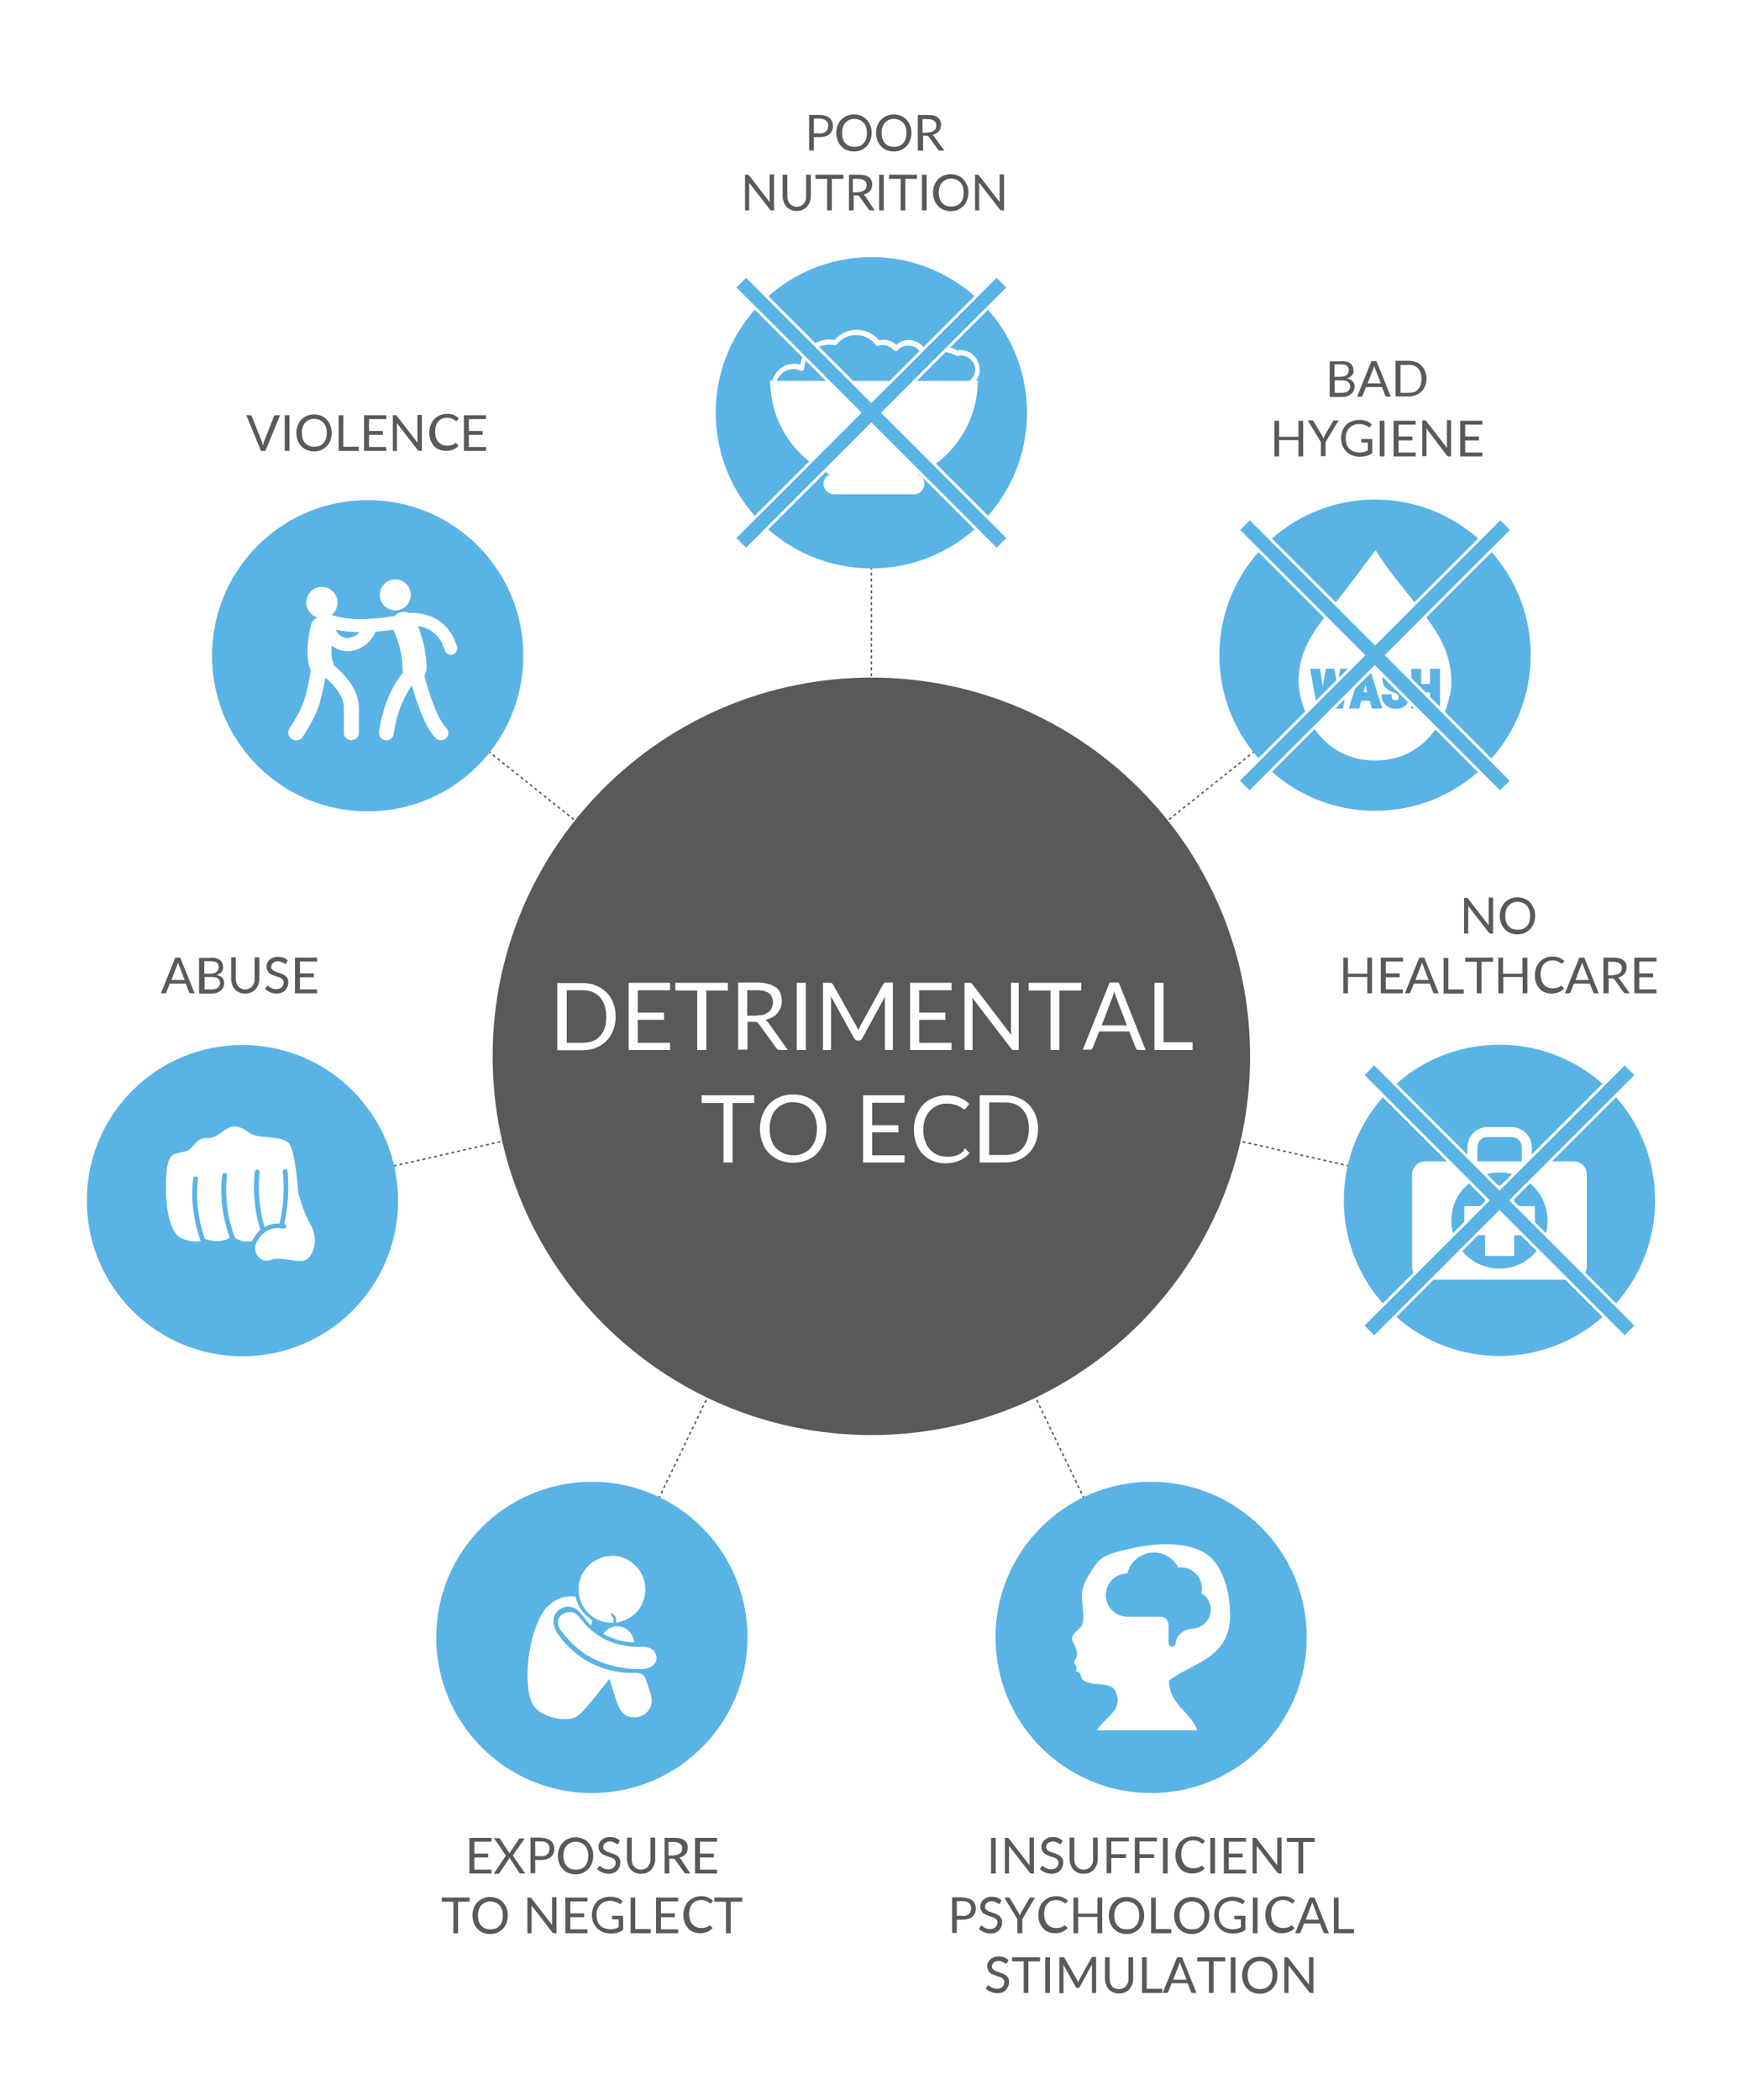
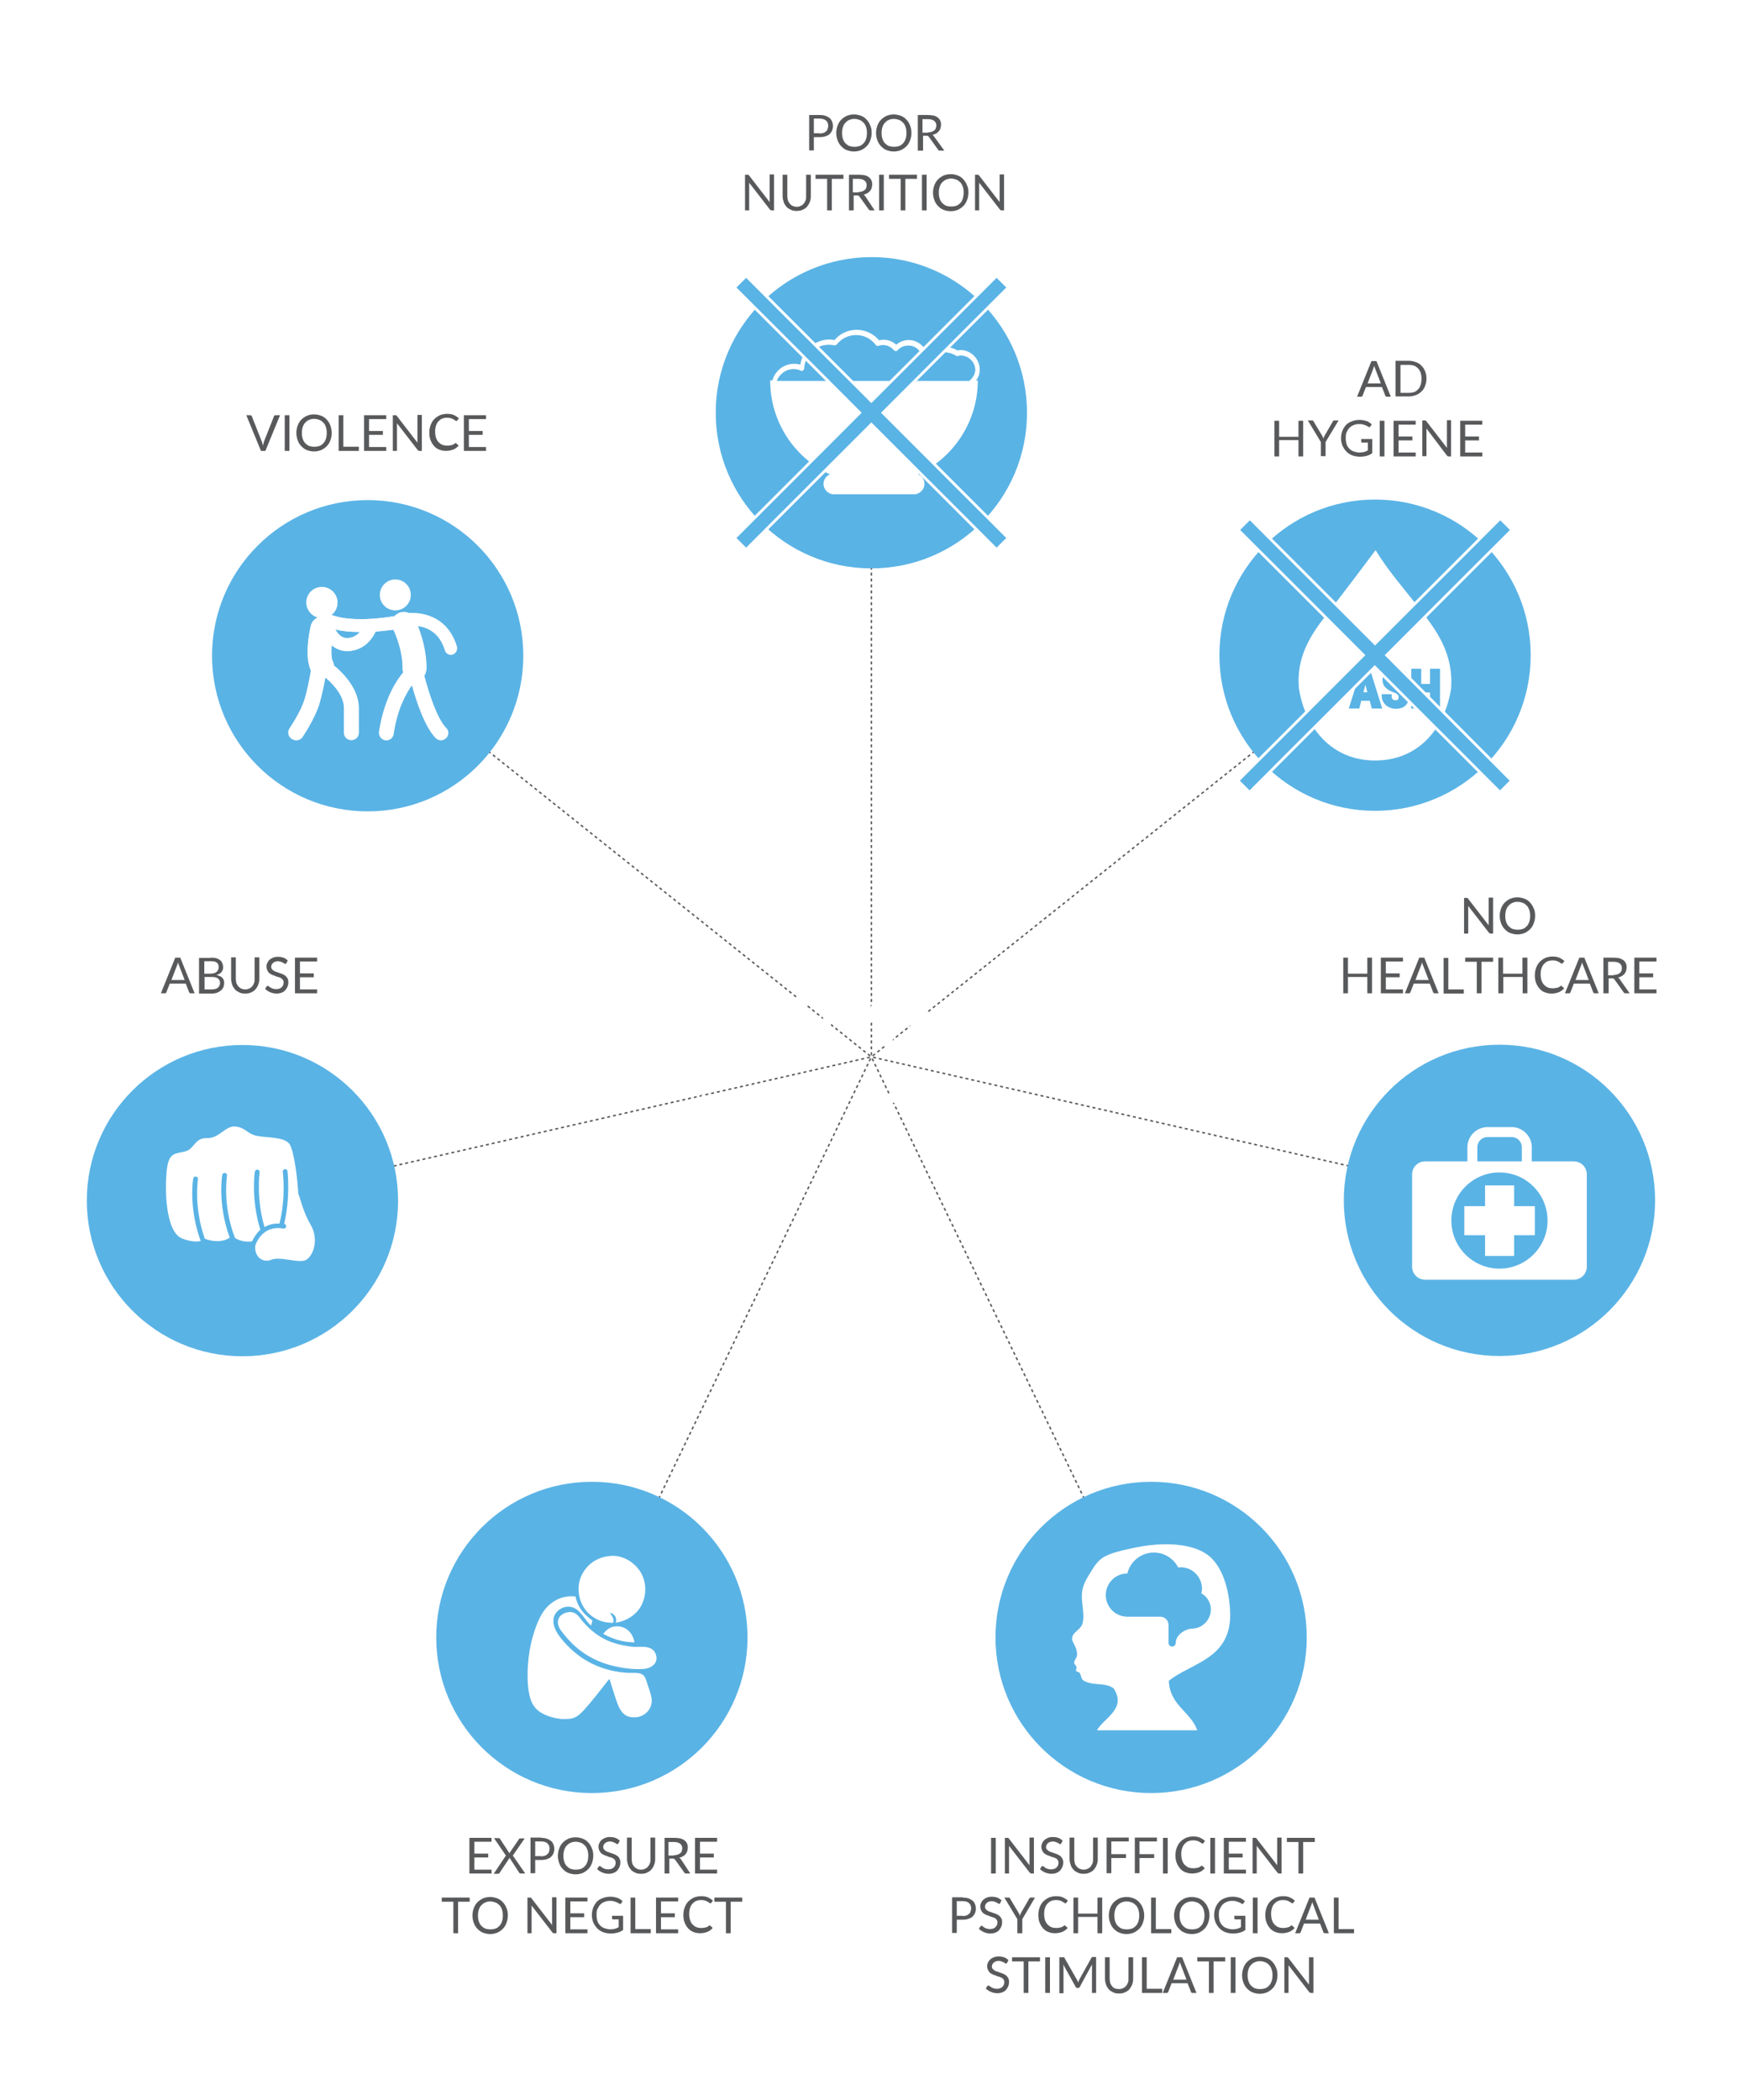
<svg xmlns="http://www.w3.org/2000/svg" version="1.1" id="Layer_1" x="0px" y="0px" width="630.5px" height="759.6px" viewBox="0 0 630.5 759.6" style="enable-background:new 0 0 630.5 759.6;" xml:space="preserve">
  <style type="text/css">
	.st0{fill:#FFFFFF;}
	.st1{fill:none;stroke:#58595B;stroke-width:0.529;stroke-dasharray:1.071,1.071;}
	.st2{fill:#58595B;}
	.st3{fill:none;}
	.st4{fill:none;stroke:#C84727;stroke-width:2.647;}
	.st5{fill:#5AB3E5;}
	.st6{fill:#5AB3E5;stroke:#FFFFFF;}
</style>
  <rect class="st0" width="630.5" height="759.6" />
  <line class="st1" x1="315.2" y1="149.3" x2="315.2" y2="382.3" />
  <line class="st1" x1="133.1" y1="237" x2="315.2" y2="382.3" />
  <line class="st1" x1="88.1" y1="434.2" x2="315.2" y2="382.3" />
  <line class="st1" x1="214.1" y1="592.3" x2="315.2" y2="382.3" />
  <line class="st1" x1="416.4" y1="592.3" x2="315.2" y2="382.3" />
  <line class="st1" x1="542.4" y1="434.2" x2="315.2" y2="382.3" />
  <line class="st1" x1="497.4" y1="237" x2="315.2" y2="382.3" />
  <path class="st2" d="M296.5,41.6c0.8,0,1.5,0.1,2.1,0.3c0.6,0.2,1.1,0.5,1.5,0.8c0.4,0.3,0.7,0.8,0.9,1.3c0.2,0.5,0.3,1,0.3,1.6  c0,0.6-0.1,1.1-0.3,1.6c-0.2,0.5-0.5,0.9-0.9,1.3c-0.4,0.4-0.9,0.6-1.5,0.8c-0.6,0.2-1.3,0.3-2.1,0.3h-2.1v4.8h-1.7V41.6H296.5z   M296.5,48.3c0.5,0,0.9-0.1,1.3-0.2c0.4-0.1,0.7-0.3,1-0.6c0.3-0.2,0.5-0.5,0.6-0.9c0.1-0.3,0.2-0.7,0.2-1.1c0-0.8-0.3-1.5-0.8-1.9  s-1.3-0.7-2.3-0.7h-2.1v5.3H296.5z" />
  <path class="st2" d="M315.3,48.1c0,1-0.2,1.9-0.5,2.7c-0.3,0.8-0.7,1.5-1.3,2.1c-0.6,0.6-1.2,1-2,1.4c-0.8,0.3-1.6,0.5-2.6,0.5  s-1.8-0.2-2.6-0.5c-0.8-0.3-1.4-0.8-2-1.4c-0.6-0.6-1-1.3-1.3-2.1c-0.3-0.8-0.5-1.7-0.5-2.7c0-1,0.2-1.9,0.5-2.7  c0.3-0.8,0.7-1.5,1.3-2.1c0.6-0.6,1.2-1,2-1.4c0.8-0.3,1.6-0.5,2.6-0.5s1.8,0.2,2.6,0.5c0.8,0.3,1.5,0.8,2,1.4  c0.6,0.6,1,1.3,1.3,2.1C315.2,46.2,315.3,47.1,315.3,48.1z M313.6,48.1c0-0.8-0.1-1.5-0.3-2.1c-0.2-0.6-0.5-1.2-0.9-1.6  c-0.4-0.4-0.9-0.8-1.4-1c-0.6-0.2-1.2-0.4-1.9-0.4c-0.7,0-1.3,0.1-1.9,0.4c-0.6,0.2-1,0.6-1.4,1c-0.4,0.4-0.7,1-0.9,1.6  c-0.2,0.6-0.3,1.3-0.3,2.1c0,0.8,0.1,1.5,0.3,2.1c0.2,0.6,0.5,1.2,0.9,1.6c0.4,0.4,0.9,0.8,1.4,1c0.6,0.2,1.2,0.3,1.9,0.3  c0.7,0,1.3-0.1,1.9-0.3c0.6-0.2,1-0.6,1.4-1c0.4-0.4,0.7-1,0.9-1.6C313.5,49.6,313.6,48.9,313.6,48.1z" />
  <path class="st2" d="M329.7,48.1c0,1-0.2,1.9-0.5,2.7c-0.3,0.8-0.7,1.5-1.3,2.1c-0.6,0.6-1.2,1-2,1.4c-0.8,0.3-1.6,0.5-2.6,0.5  c-0.9,0-1.8-0.2-2.6-0.5c-0.8-0.3-1.4-0.8-2-1.4c-0.6-0.6-1-1.3-1.3-2.1c-0.3-0.8-0.5-1.7-0.5-2.7c0-1,0.2-1.9,0.5-2.7  c0.3-0.8,0.7-1.5,1.3-2.1c0.6-0.6,1.2-1,2-1.4c0.8-0.3,1.6-0.5,2.6-0.5c0.9,0,1.8,0.2,2.6,0.5c0.8,0.3,1.5,0.8,2,1.4  c0.6,0.6,1,1.3,1.3,2.1C329.5,46.2,329.7,47.1,329.7,48.1z M327.9,48.1c0-0.8-0.1-1.5-0.3-2.1c-0.2-0.6-0.5-1.2-0.9-1.6  c-0.4-0.4-0.9-0.8-1.4-1c-0.6-0.2-1.2-0.4-1.9-0.4c-0.7,0-1.3,0.1-1.9,0.4c-0.6,0.2-1,0.6-1.4,1c-0.4,0.4-0.7,1-0.9,1.6  c-0.2,0.6-0.3,1.3-0.3,2.1c0,0.8,0.1,1.5,0.3,2.1c0.2,0.6,0.5,1.2,0.9,1.6c0.4,0.4,0.9,0.8,1.4,1c0.6,0.2,1.2,0.3,1.9,0.3  c0.7,0,1.3-0.1,1.9-0.3c0.6-0.2,1-0.6,1.4-1c0.4-0.4,0.7-1,0.9-1.6C327.8,49.6,327.9,48.9,327.9,48.1z" />
  <path class="st2" d="M341.6,54.5H340c-0.3,0-0.6-0.1-0.7-0.4l-3.3-4.6c-0.1-0.1-0.2-0.2-0.3-0.3c-0.1-0.1-0.3-0.1-0.5-0.1h-1.3v5.4  H332V41.6h3.6c0.8,0,1.5,0.1,2.1,0.2s1.1,0.4,1.5,0.7c0.4,0.3,0.7,0.7,0.9,1.1c0.2,0.4,0.3,0.9,0.3,1.5c0,0.5-0.1,0.9-0.2,1.3  c-0.1,0.4-0.4,0.8-0.6,1.1c-0.3,0.3-0.6,0.6-1,0.8c-0.4,0.2-0.8,0.4-1.3,0.5c0.2,0.1,0.4,0.3,0.6,0.6L341.6,54.5z M335.6,47.9  c0.5,0,1-0.1,1.3-0.2c0.4-0.1,0.7-0.3,1-0.5c0.3-0.2,0.5-0.5,0.6-0.8c0.1-0.3,0.2-0.7,0.2-1c0-0.8-0.3-1.3-0.8-1.7  c-0.5-0.4-1.3-0.6-2.3-0.6h-1.9v4.9H335.6z" />
  <path class="st2" d="M280,63.2v12.9h-0.9c-0.1,0-0.3,0-0.3-0.1c-0.1,0-0.2-0.1-0.3-0.2l-7.5-9.7c0,0.2,0,0.3,0,0.4  c0,0.1,0,0.3,0,0.4v9.2h-1.5V63.2h0.9c0.1,0,0.1,0,0.2,0c0.1,0,0.1,0,0.1,0c0,0,0.1,0.1,0.1,0.1c0,0,0.1,0.1,0.1,0.1l7.5,9.7  c0-0.2,0-0.3,0-0.5c0-0.1,0-0.3,0-0.4v-9.1H280z" />
  <path class="st2" d="M288.2,74.8c0.5,0,1-0.1,1.4-0.3c0.4-0.2,0.8-0.4,1.1-0.8c0.3-0.3,0.5-0.7,0.7-1.2c0.2-0.5,0.2-0.9,0.2-1.5  v-7.8h1.7v7.8c0,0.7-0.1,1.4-0.4,2.1c-0.2,0.6-0.6,1.2-1,1.7c-0.4,0.5-1,0.8-1.6,1.1c-0.6,0.3-1.4,0.4-2.1,0.4  c-0.8,0-1.5-0.1-2.1-0.4c-0.6-0.3-1.2-0.6-1.6-1.1c-0.4-0.5-0.8-1-1-1.7c-0.2-0.6-0.4-1.3-0.4-2.1v-7.8h1.7v7.8c0,0.5,0.1,1,0.2,1.5  c0.2,0.5,0.4,0.8,0.7,1.2c0.3,0.3,0.6,0.6,1.1,0.8C287.2,74.7,287.7,74.8,288.2,74.8z" />
  <path class="st2" d="M305.1,64.7h-4.2v11.4h-1.7V64.7H295v-1.5h10.1V64.7z" />
  <path class="st2" d="M316.4,76.1h-1.5c-0.3,0-0.6-0.1-0.7-0.4l-3.3-4.6c-0.1-0.1-0.2-0.2-0.3-0.3c-0.1-0.1-0.3-0.1-0.5-0.1h-1.3v5.4  h-1.7V63.2h3.6c0.8,0,1.5,0.1,2.1,0.2s1.1,0.4,1.5,0.7c0.4,0.3,0.7,0.7,0.9,1.1c0.2,0.4,0.3,0.9,0.3,1.5c0,0.5-0.1,0.9-0.2,1.3  c-0.1,0.4-0.4,0.8-0.6,1.1c-0.3,0.3-0.6,0.6-1,0.8c-0.4,0.2-0.8,0.4-1.3,0.5c0.2,0.1,0.4,0.3,0.6,0.6L316.4,76.1z M310.4,69.5  c0.5,0,0.9-0.1,1.3-0.2c0.4-0.1,0.7-0.3,1-0.5c0.3-0.2,0.5-0.5,0.6-0.8c0.1-0.3,0.2-0.7,0.2-1c0-0.8-0.3-1.3-0.8-1.7  c-0.5-0.4-1.3-0.6-2.3-0.6h-1.9v4.9H310.4z" />
  <path class="st2" d="M319.8,76.1H318V63.2h1.7V76.1z" />
  <path class="st2" d="M331.7,64.7h-4.2v11.4h-1.7V64.7h-4.2v-1.5h10.1V64.7z" />
  <path class="st2" d="M335.2,76.1h-1.7V63.2h1.7V76.1z" />
  <path class="st2" d="M350.3,69.7c0,1-0.2,1.9-0.5,2.7c-0.3,0.8-0.7,1.5-1.3,2.1c-0.6,0.6-1.2,1-2,1.4c-0.8,0.3-1.6,0.5-2.6,0.5  s-1.8-0.2-2.6-0.5c-0.8-0.3-1.4-0.8-2-1.4c-0.6-0.6-1-1.3-1.3-2.1s-0.5-1.7-0.5-2.7c0-1,0.2-1.9,0.5-2.7s0.7-1.5,1.3-2.1  c0.6-0.6,1.2-1,2-1.4c0.8-0.3,1.6-0.5,2.6-0.5s1.8,0.2,2.6,0.5c0.8,0.3,1.5,0.8,2,1.4s1,1.3,1.3,2.1  C350.2,67.8,350.3,68.7,350.3,69.7z M348.6,69.7c0-0.8-0.1-1.5-0.3-2.1c-0.2-0.6-0.5-1.2-0.9-1.6c-0.4-0.4-0.9-0.8-1.4-1  c-0.6-0.2-1.2-0.4-1.9-0.4c-0.7,0-1.3,0.1-1.9,0.4c-0.6,0.2-1,0.6-1.4,1c-0.4,0.4-0.7,1-0.9,1.6c-0.2,0.6-0.3,1.3-0.3,2.1  s0.1,1.5,0.3,2.1c0.2,0.6,0.5,1.2,0.9,1.6c0.4,0.4,0.9,0.8,1.4,1c0.6,0.2,1.2,0.3,1.9,0.3c0.7,0,1.3-0.1,1.9-0.3  c0.6-0.2,1-0.6,1.4-1c0.4-0.4,0.7-1,0.9-1.6C348.4,71.2,348.6,70.5,348.6,69.7z" />
  <path class="st2" d="M363.2,63.2v12.9h-0.9c-0.1,0-0.3,0-0.3-0.1c-0.1,0-0.2-0.1-0.3-0.2l-7.5-9.7c0,0.2,0,0.3,0,0.4  c0,0.1,0,0.3,0,0.4v9.2h-1.5V63.2h0.9c0.1,0,0.1,0,0.2,0c0.1,0,0.1,0,0.1,0c0,0,0.1,0.1,0.1,0.1c0,0,0.1,0.1,0.1,0.1l7.5,9.7  c0-0.2,0-0.3,0-0.5c0-0.1,0-0.3,0-0.4v-9.1H363.2z" />
-   <path class="st2" d="M485.1,130.6c0.8,0,1.5,0.1,2,0.2c0.6,0.2,1,0.4,1.4,0.7c0.4,0.3,0.6,0.6,0.8,1.1c0.2,0.4,0.3,0.9,0.3,1.4  c0,0.3,0,0.6-0.1,0.9c-0.1,0.3-0.2,0.6-0.4,0.8s-0.4,0.5-0.8,0.7c-0.3,0.2-0.7,0.4-1.1,0.5c0.9,0.2,1.7,0.5,2.1,1  c0.5,0.5,0.7,1.1,0.7,1.9c0,0.5-0.1,1-0.3,1.5c-0.2,0.5-0.5,0.8-0.9,1.2c-0.4,0.3-0.9,0.6-1.4,0.8c-0.6,0.2-1.2,0.3-1.9,0.3H481  v-12.9H485.1z M482.7,131.9v4.4h2.3c0.5,0,0.9-0.1,1.3-0.2c0.4-0.1,0.7-0.3,0.9-0.5c0.2-0.2,0.4-0.4,0.5-0.7  c0.1-0.3,0.2-0.6,0.2-0.9c0-0.8-0.2-1.3-0.7-1.7c-0.5-0.4-1.2-0.5-2.1-0.5H482.7z M485.5,142.1c0.5,0,0.9-0.1,1.3-0.2  c0.4-0.1,0.7-0.3,0.9-0.5c0.2-0.2,0.4-0.5,0.5-0.7c0.1-0.3,0.2-0.6,0.2-0.9c0-0.7-0.2-1.2-0.7-1.6c-0.5-0.4-1.2-0.6-2.1-0.6h-2.8  v4.5H485.5z" />
  <path class="st2" d="M503.1,143.5h-1.4c-0.2,0-0.3,0-0.4-0.1c-0.1-0.1-0.2-0.2-0.2-0.3l-1.2-3.1h-5.8l-1.2,3.1  c0,0.1-0.1,0.2-0.2,0.3c-0.1,0.1-0.2,0.1-0.4,0.1h-1.4l5.2-12.9h1.8L503.1,143.5z M499.5,138.7l-2-5.2c-0.1-0.2-0.1-0.3-0.2-0.5  s-0.1-0.4-0.2-0.7c-0.1,0.5-0.3,0.9-0.4,1.2l-2,5.2H499.5z" />
  <path class="st2" d="M516,137c0,1-0.2,1.8-0.5,2.6c-0.3,0.8-0.7,1.5-1.3,2c-0.6,0.6-1.2,1-2,1.3c-0.8,0.3-1.6,0.5-2.6,0.5h-4.8  v-12.9h4.8c0.9,0,1.8,0.2,2.6,0.5c0.8,0.3,1.5,0.7,2,1.3c0.6,0.6,1,1.2,1.3,2C515.9,135.2,516,136.1,516,137z M514.2,137  c0-0.8-0.1-1.5-0.3-2.1c-0.2-0.6-0.5-1.2-0.9-1.6c-0.4-0.4-0.9-0.8-1.4-1c-0.6-0.2-1.2-0.3-1.9-0.3h-3.1v10.1h3.1  c0.7,0,1.3-0.1,1.9-0.3c0.6-0.2,1-0.6,1.4-1c0.4-0.4,0.7-1,0.9-1.6C514.1,138.5,514.2,137.8,514.2,137z" />
  <path class="st2" d="M471.4,152.2v12.9h-1.7v-5.9h-7v5.9h-1.7v-12.9h1.7v5.8h7v-5.8H471.4z" />
  <path class="st2" d="M479.5,159.9v5.1h-1.7v-5.1l-4.7-7.8h1.5c0.2,0,0.3,0,0.4,0.1s0.2,0.2,0.2,0.3l3,5c0.1,0.2,0.2,0.4,0.3,0.6  c0.1,0.2,0.2,0.4,0.2,0.6c0.1-0.2,0.1-0.4,0.2-0.6c0.1-0.2,0.2-0.4,0.3-0.6l2.9-5c0.1-0.1,0.1-0.2,0.2-0.3c0.1-0.1,0.2-0.1,0.4-0.1  h1.5L479.5,159.9z" />
  <path class="st2" d="M496.4,158.9v5c-0.6,0.5-1.3,0.8-2.1,1c-0.7,0.2-1.5,0.3-2.4,0.3c-1,0-2-0.2-2.8-0.5c-0.8-0.3-1.5-0.8-2.1-1.4  c-0.6-0.6-1-1.3-1.4-2.1c-0.3-0.8-0.5-1.7-0.5-2.7c0-1,0.2-1.9,0.5-2.7c0.3-0.8,0.8-1.5,1.3-2.1c0.6-0.6,1.3-1,2.1-1.3  c0.8-0.3,1.7-0.5,2.7-0.5c0.5,0,1,0,1.4,0.1c0.4,0.1,0.8,0.2,1.2,0.3c0.4,0.1,0.7,0.3,1,0.5c0.3,0.2,0.6,0.4,0.9,0.7l-0.5,0.8  c-0.1,0.1-0.2,0.2-0.3,0.2s-0.3,0-0.4-0.1c-0.1-0.1-0.3-0.2-0.5-0.3c-0.2-0.1-0.4-0.2-0.7-0.3c-0.3-0.1-0.6-0.2-0.9-0.3  c-0.4-0.1-0.8-0.1-1.3-0.1c-0.7,0-1.4,0.1-2,0.4c-0.6,0.2-1.1,0.6-1.5,1c-0.4,0.4-0.7,1-1,1.6s-0.3,1.3-0.3,2.1  c0,0.8,0.1,1.5,0.3,2.2c0.2,0.6,0.6,1.2,1,1.6c0.4,0.4,0.9,0.8,1.6,1c0.6,0.2,1.3,0.4,2.1,0.4c0.6,0,1.1-0.1,1.6-0.2  c0.5-0.1,0.9-0.3,1.4-0.6v-2.8h-2c-0.1,0-0.2,0-0.3-0.1c-0.1-0.1-0.1-0.1-0.1-0.2v-1H496.4z" />
  <path class="st2" d="M500.8,165.1h-1.7v-12.9h1.7V165.1z" />
  <path class="st2" d="M512.1,163.7l0,1.4h-8v-12.9h8v1.4h-6.2v4.3h5v1.4h-5v4.4H512.1z" />
  <path class="st2" d="M524.9,152.2v12.9h-0.9c-0.1,0-0.3,0-0.3-0.1c-0.1,0-0.2-0.1-0.3-0.2L516,155c0,0.2,0,0.3,0,0.4  c0,0.1,0,0.3,0,0.4v9.2h-1.5v-12.9h0.9c0.1,0,0.1,0,0.2,0c0.1,0,0.1,0,0.1,0c0,0,0.1,0.1,0.1,0.1c0,0,0.1,0.1,0.1,0.1l7.5,9.7  c0-0.2,0-0.3,0-0.5c0-0.1,0-0.3,0-0.4v-9.1H524.9z" />
  <path class="st2" d="M536.2,163.7l0,1.4h-8v-12.9h8v1.4H530v4.3h5v1.4h-5v4.4H536.2z" />
  <path class="st2" d="M540.1,324.8v12.9h-0.9c-0.1,0-0.3,0-0.3-0.1c-0.1,0-0.2-0.1-0.3-0.2l-7.5-9.7c0,0.2,0,0.3,0,0.4  c0,0.1,0,0.3,0,0.4v9.2h-1.5v-12.9h0.9c0.1,0,0.1,0,0.2,0c0.1,0,0.1,0,0.1,0c0,0,0.1,0.1,0.1,0.1c0,0,0.1,0.1,0.1,0.1l7.5,9.7  c0-0.2,0-0.3,0-0.5c0-0.1,0-0.3,0-0.4v-9.1H540.1z" />
  <path class="st2" d="M555.3,331.3c0,1-0.2,1.9-0.5,2.7c-0.3,0.8-0.7,1.5-1.3,2.1c-0.6,0.6-1.2,1-2,1.4c-0.8,0.3-1.6,0.5-2.6,0.5  c-0.9,0-1.8-0.2-2.6-0.5c-0.8-0.3-1.4-0.8-2-1.4c-0.6-0.6-1-1.3-1.3-2.1c-0.3-0.8-0.5-1.7-0.5-2.7s0.2-1.9,0.5-2.7  c0.3-0.8,0.7-1.5,1.3-2.1c0.6-0.6,1.2-1,2-1.4c0.8-0.3,1.6-0.5,2.6-0.5c0.9,0,1.8,0.2,2.6,0.5c0.8,0.3,1.5,0.8,2,1.4s1,1.3,1.3,2.1  C555.2,329.4,555.3,330.3,555.3,331.3z M553.5,331.3c0-0.8-0.1-1.5-0.3-2.1c-0.2-0.6-0.5-1.2-0.9-1.6c-0.4-0.4-0.9-0.8-1.4-1  c-0.6-0.2-1.2-0.4-1.9-0.4c-0.7,0-1.3,0.1-1.9,0.4c-0.6,0.2-1,0.6-1.4,1c-0.4,0.4-0.7,1-0.9,1.6c-0.2,0.6-0.3,1.3-0.3,2.1  s0.1,1.5,0.3,2.1c0.2,0.6,0.5,1.2,0.9,1.6c0.4,0.4,0.9,0.8,1.4,1c0.6,0.2,1.2,0.3,1.9,0.3c0.7,0,1.3-0.1,1.9-0.3  c0.6-0.2,1-0.6,1.4-1c0.4-0.4,0.7-1,0.9-1.6C553.4,332.8,553.5,332.1,553.5,331.3z" />
  <path class="st2" d="M496.3,346.4v12.9h-1.7v-5.9h-7v5.9h-1.7v-12.9h1.7v5.8h7v-5.8H496.3z" />
  <path class="st2" d="M507.5,357.9l0,1.4h-8v-12.9h8v1.4h-6.2v4.3h5v1.4h-5v4.4H507.5z" />
  <path class="st2" d="M520.4,359.3h-1.4c-0.2,0-0.3,0-0.4-0.1c-0.1-0.1-0.2-0.2-0.2-0.3l-1.2-3.1h-5.8l-1.2,3.1  c0,0.1-0.1,0.2-0.2,0.3c-0.1,0.1-0.2,0.1-0.4,0.1h-1.4l5.2-12.9h1.8L520.4,359.3z M516.8,354.5l-2-5.2c-0.1-0.2-0.1-0.3-0.2-0.5  c-0.1-0.2-0.1-0.4-0.2-0.7c-0.1,0.5-0.3,0.9-0.4,1.2l-2,5.2H516.8z" />
  <path class="st2" d="M529.5,357.9v1.5h-7.3v-12.9h1.7v11.4H529.5z" />
  <path class="st2" d="M540.1,347.9h-4.2v11.4h-1.7v-11.4H530v-1.5h10.1V347.9z" />
  <path class="st2" d="M552.5,346.4v12.9h-1.7v-5.9h-7v5.9H542v-12.9h1.7v5.8h7v-5.8H552.5z" />
  <path class="st2" d="M564.8,356.7c0.1,0,0.2,0,0.3,0.1l0.7,0.7c-0.5,0.6-1.2,1.1-1.9,1.4c-0.8,0.3-1.7,0.5-2.7,0.5  c-0.9,0-1.8-0.2-2.5-0.5c-0.8-0.3-1.4-0.8-1.9-1.4c-0.5-0.6-0.9-1.3-1.2-2.1c-0.3-0.8-0.4-1.7-0.4-2.7c0-1,0.2-1.9,0.5-2.7  c0.3-0.8,0.7-1.5,1.3-2.1c0.6-0.6,1.2-1,2-1.4c0.8-0.3,1.6-0.5,2.6-0.5c0.9,0,1.7,0.1,2.4,0.4c0.7,0.3,1.3,0.7,1.9,1.2l-0.6,0.8  c0,0.1-0.1,0.1-0.1,0.1c-0.1,0-0.1,0.1-0.2,0.1c-0.1,0-0.2-0.1-0.4-0.2c-0.2-0.1-0.4-0.2-0.6-0.4c-0.3-0.1-0.6-0.3-0.9-0.4  c-0.4-0.1-0.8-0.2-1.4-0.2c-0.7,0-1.3,0.1-1.8,0.3c-0.6,0.2-1,0.6-1.4,1c-0.4,0.4-0.7,1-0.9,1.6c-0.2,0.6-0.3,1.3-0.3,2.1  c0,0.8,0.1,1.5,0.3,2.2c0.2,0.6,0.5,1.2,0.9,1.6c0.4,0.4,0.9,0.8,1.4,1c0.5,0.2,1.1,0.3,1.8,0.3c0.4,0,0.7,0,1-0.1  c0.3,0,0.6-0.1,0.9-0.2c0.3-0.1,0.5-0.2,0.7-0.4c0.2-0.1,0.4-0.3,0.7-0.5C564.6,356.7,564.7,356.7,564.8,356.7z" />
  <path class="st2" d="M578.3,359.3h-1.4c-0.2,0-0.3,0-0.4-0.1c-0.1-0.1-0.2-0.2-0.2-0.3l-1.2-3.1h-5.8l-1.2,3.1  c0,0.1-0.1,0.2-0.2,0.3c-0.1,0.1-0.2,0.1-0.4,0.1h-1.4l5.2-12.9h1.8L578.3,359.3z M574.7,354.5l-2-5.2c-0.1-0.2-0.1-0.3-0.2-0.5  c-0.1-0.2-0.1-0.4-0.2-0.7c-0.1,0.5-0.3,0.9-0.4,1.2l-2,5.2H574.7z" />
  <path class="st2" d="M589.5,359.3H588c-0.3,0-0.6-0.1-0.7-0.4l-3.3-4.6c-0.1-0.1-0.2-0.2-0.3-0.3c-0.1-0.1-0.3-0.1-0.5-0.1h-1.3v5.4  H580v-12.9h3.6c0.8,0,1.5,0.1,2.1,0.2c0.6,0.2,1.1,0.4,1.5,0.7c0.4,0.3,0.7,0.7,0.9,1.1c0.2,0.4,0.3,0.9,0.3,1.5  c0,0.5-0.1,0.9-0.2,1.3c-0.1,0.4-0.4,0.8-0.6,1.1c-0.3,0.3-0.6,0.6-1,0.8c-0.4,0.2-0.8,0.4-1.3,0.5c0.2,0.1,0.4,0.3,0.6,0.6  L589.5,359.3z M583.6,352.7c0.5,0,1-0.1,1.3-0.2c0.4-0.1,0.7-0.3,1-0.5c0.3-0.2,0.5-0.5,0.6-0.8c0.1-0.3,0.2-0.7,0.2-1  c0-0.8-0.3-1.3-0.8-1.7c-0.5-0.4-1.3-0.6-2.3-0.6h-1.9v4.9H583.6z" />
  <path class="st2" d="M599.2,357.9l0,1.4h-8v-12.9h8v1.4H593v4.3h5v1.4h-5v4.4H599.2z" />
  <path class="st2" d="M70.4,359.3h-1.4c-0.2,0-0.3,0-0.4-0.1c-0.1-0.1-0.2-0.2-0.2-0.3l-1.2-3.1h-5.8l-1.2,3.1c0,0.1-0.1,0.2-0.2,0.3  c-0.1,0.1-0.2,0.1-0.4,0.1h-1.4l5.2-12.9h1.8L70.4,359.3z M66.8,354.5l-2-5.2c-0.1-0.2-0.1-0.3-0.2-0.5c-0.1-0.2-0.1-0.4-0.2-0.7  c-0.1,0.5-0.3,0.9-0.4,1.2l-2,5.2H66.8z" />
  <path class="st2" d="M76.2,346.4c0.8,0,1.5,0.1,2,0.2c0.6,0.2,1,0.4,1.4,0.7c0.4,0.3,0.6,0.6,0.8,1.1c0.2,0.4,0.3,0.9,0.3,1.4  c0,0.3,0,0.6-0.1,0.9c-0.1,0.3-0.2,0.6-0.4,0.8c-0.2,0.3-0.4,0.5-0.8,0.7c-0.3,0.2-0.7,0.4-1.1,0.5c0.9,0.2,1.7,0.5,2.1,1  c0.5,0.5,0.7,1.1,0.7,1.9c0,0.5-0.1,1-0.3,1.5c-0.2,0.5-0.5,0.8-0.9,1.2c-0.4,0.3-0.9,0.6-1.4,0.8c-0.6,0.2-1.2,0.3-1.9,0.3h-4.6  v-12.9H76.2z M73.9,347.8v4.4h2.3c0.5,0,0.9-0.1,1.3-0.2c0.4-0.1,0.7-0.3,0.9-0.5c0.2-0.2,0.4-0.4,0.5-0.7c0.1-0.3,0.2-0.6,0.2-0.9  c0-0.8-0.2-1.3-0.7-1.7c-0.5-0.4-1.2-0.5-2.1-0.5H73.9z M76.7,357.9c0.5,0,0.9-0.1,1.3-0.2c0.4-0.1,0.7-0.3,0.9-0.5  c0.2-0.2,0.4-0.5,0.5-0.7c0.1-0.3,0.2-0.6,0.2-0.9c0-0.7-0.2-1.2-0.7-1.6c-0.5-0.4-1.2-0.6-2.1-0.6h-2.8v4.5H76.7z" />
  <path class="st2" d="M88.7,357.9c0.5,0,1-0.1,1.4-0.3c0.4-0.2,0.8-0.4,1.1-0.8c0.3-0.3,0.5-0.7,0.7-1.2c0.2-0.5,0.2-0.9,0.2-1.5  v-7.8h1.7v7.8c0,0.7-0.1,1.4-0.4,2.1c-0.2,0.6-0.6,1.2-1,1.7s-1,0.8-1.6,1.1c-0.6,0.3-1.4,0.4-2.1,0.4c-0.8,0-1.5-0.1-2.1-0.4  c-0.6-0.3-1.2-0.6-1.6-1.1s-0.8-1-1-1.7c-0.2-0.6-0.4-1.3-0.4-2.1v-7.8h1.7v7.8c0,0.5,0.1,1,0.2,1.5c0.2,0.5,0.4,0.8,0.7,1.2  c0.3,0.3,0.6,0.6,1.1,0.8C87.7,357.8,88.2,357.9,88.7,357.9z" />
  <path class="st2" d="M103.6,348.4c-0.1,0.1-0.1,0.2-0.2,0.2c-0.1,0-0.1,0.1-0.2,0.1c-0.1,0-0.2-0.1-0.4-0.2  c-0.1-0.1-0.3-0.2-0.5-0.3c-0.2-0.1-0.5-0.2-0.7-0.3c-0.3-0.1-0.6-0.2-1.1-0.2c-0.4,0-0.7,0.1-1,0.2c-0.3,0.1-0.5,0.2-0.7,0.4  c-0.2,0.2-0.4,0.4-0.5,0.6c-0.1,0.2-0.2,0.5-0.2,0.8c0,0.4,0.1,0.7,0.3,0.9c0.2,0.2,0.4,0.4,0.7,0.6s0.6,0.3,1,0.4s0.7,0.3,1.1,0.4  c0.4,0.1,0.8,0.3,1.1,0.4c0.4,0.2,0.7,0.4,1,0.6c0.3,0.3,0.5,0.6,0.7,0.9c0.2,0.4,0.3,0.8,0.3,1.4c0,0.6-0.1,1.1-0.3,1.6  c-0.2,0.5-0.5,0.9-0.8,1.3c-0.4,0.4-0.8,0.7-1.4,0.9c-0.5,0.2-1.1,0.3-1.8,0.3c-0.8,0-1.6-0.2-2.3-0.5c-0.7-0.3-1.3-0.7-1.8-1.2  l0.5-0.8c0-0.1,0.1-0.1,0.2-0.2c0.1,0,0.1-0.1,0.2-0.1c0.1,0,0.2,0,0.3,0.1c0.1,0.1,0.2,0.1,0.3,0.2c0.1,0.1,0.3,0.2,0.4,0.3  c0.2,0.1,0.3,0.2,0.6,0.3c0.2,0.1,0.4,0.2,0.7,0.2c0.3,0.1,0.6,0.1,0.9,0.1c0.4,0,0.8-0.1,1.1-0.2c0.3-0.1,0.6-0.3,0.8-0.5  c0.2-0.2,0.4-0.5,0.5-0.7c0.1-0.3,0.2-0.6,0.2-1c0-0.4-0.1-0.7-0.3-1c-0.2-0.2-0.4-0.5-0.7-0.6c-0.3-0.2-0.6-0.3-1-0.4  c-0.4-0.1-0.8-0.2-1.1-0.4c-0.4-0.1-0.8-0.3-1.1-0.4c-0.4-0.2-0.7-0.4-1-0.6c-0.3-0.3-0.5-0.6-0.7-1c-0.2-0.4-0.3-0.9-0.3-1.4  c0-0.5,0.1-0.9,0.3-1.3c0.2-0.4,0.4-0.8,0.8-1.1c0.3-0.3,0.8-0.6,1.3-0.8c0.5-0.2,1.1-0.3,1.7-0.3c0.7,0,1.4,0.1,2,0.3  c0.6,0.2,1.1,0.6,1.6,1L103.6,348.4z" />
  <path class="st2" d="M114.7,357.9l0,1.4h-8v-12.9h8v1.4h-6.2v4.3h5v1.4h-5v4.4H114.7z" />
  <path class="st2" d="M177.8,676.3l0,1.4h-8v-12.9h8v1.4h-6.2v4.3h5v1.4h-5v4.4H177.8z" />
  <path class="st2" d="M190,677.7h-1.7c-0.1,0-0.2,0-0.3-0.1c-0.1-0.1-0.1-0.1-0.2-0.2l-3.5-5.4c0,0.1-0.1,0.3-0.2,0.4l-3.4,5.1  c-0.1,0.1-0.1,0.2-0.2,0.2c-0.1,0.1-0.2,0.1-0.3,0.1h-1.6l4.4-6.6l-4.3-6.3h1.7c0.1,0,0.2,0,0.3,0.1c0.1,0,0.1,0.1,0.2,0.2l3.4,5.2  c0-0.1,0.1-0.3,0.2-0.4l3.2-4.7c0-0.1,0.1-0.2,0.2-0.2c0.1-0.1,0.1-0.1,0.2-0.1h1.7l-4.3,6.2L190,677.7z" />
  <path class="st2" d="M195.7,664.8c0.8,0,1.5,0.1,2.1,0.3c0.6,0.2,1.1,0.5,1.5,0.8c0.4,0.3,0.7,0.8,0.9,1.3c0.2,0.5,0.3,1,0.3,1.6  c0,0.6-0.1,1.1-0.3,1.6c-0.2,0.5-0.5,0.9-0.9,1.3c-0.4,0.4-0.9,0.6-1.5,0.8c-0.6,0.2-1.3,0.3-2.1,0.3h-2.1v4.8h-1.7v-12.9H195.7z   M195.7,671.5c0.5,0,0.9-0.1,1.3-0.2c0.4-0.1,0.7-0.3,1-0.6c0.3-0.2,0.5-0.5,0.6-0.9c0.1-0.3,0.2-0.7,0.2-1.1c0-0.8-0.3-1.5-0.8-1.9  c-0.5-0.5-1.3-0.7-2.3-0.7h-2.1v5.3H195.7z" />
  <path class="st2" d="M214.6,671.3c0,1-0.2,1.9-0.5,2.7c-0.3,0.8-0.7,1.5-1.3,2.1c-0.6,0.6-1.2,1-2,1.4c-0.8,0.3-1.6,0.5-2.6,0.5  c-0.9,0-1.8-0.2-2.6-0.5c-0.8-0.3-1.4-0.8-2-1.4c-0.6-0.6-1-1.3-1.3-2.1c-0.3-0.8-0.5-1.7-0.5-2.7c0-1,0.2-1.9,0.5-2.7  c0.3-0.8,0.7-1.5,1.3-2.1c0.6-0.6,1.2-1,2-1.4c0.8-0.3,1.6-0.5,2.6-0.5c0.9,0,1.8,0.2,2.6,0.5c0.8,0.3,1.5,0.8,2,1.4  c0.6,0.6,1,1.3,1.3,2.1C214.5,669.4,214.6,670.3,214.6,671.3z M212.8,671.3c0-0.8-0.1-1.5-0.3-2.1c-0.2-0.6-0.5-1.2-0.9-1.6  c-0.4-0.4-0.9-0.8-1.4-1c-0.6-0.2-1.2-0.4-1.9-0.4c-0.7,0-1.3,0.1-1.9,0.4c-0.6,0.2-1,0.6-1.4,1c-0.4,0.4-0.7,1-0.9,1.6  c-0.2,0.6-0.3,1.3-0.3,2.1c0,0.8,0.1,1.5,0.3,2.1c0.2,0.6,0.5,1.2,0.9,1.6c0.4,0.4,0.9,0.8,1.4,1c0.6,0.2,1.2,0.3,1.9,0.3  c0.7,0,1.3-0.1,1.9-0.3c0.6-0.2,1-0.6,1.4-1c0.4-0.4,0.7-1,0.9-1.6C212.7,672.8,212.8,672,212.8,671.3z" />
  <path class="st2" d="M223.7,666.8c-0.1,0.1-0.1,0.2-0.2,0.2c-0.1,0-0.1,0.1-0.2,0.1c-0.1,0-0.2-0.1-0.4-0.2  c-0.1-0.1-0.3-0.2-0.5-0.3c-0.2-0.1-0.5-0.2-0.7-0.3c-0.3-0.1-0.6-0.2-1.1-0.2c-0.4,0-0.7,0.1-1,0.2c-0.3,0.1-0.5,0.2-0.7,0.4  c-0.2,0.2-0.4,0.4-0.5,0.6c-0.1,0.2-0.2,0.5-0.2,0.8c0,0.4,0.1,0.7,0.3,0.9c0.2,0.2,0.4,0.4,0.7,0.6s0.6,0.3,1,0.4s0.7,0.3,1.1,0.4  c0.4,0.1,0.8,0.3,1.1,0.4c0.4,0.2,0.7,0.4,1,0.6s0.5,0.6,0.7,0.9c0.2,0.4,0.3,0.8,0.3,1.4c0,0.6-0.1,1.1-0.3,1.6  c-0.2,0.5-0.5,0.9-0.8,1.3c-0.4,0.4-0.8,0.7-1.4,0.9c-0.5,0.2-1.1,0.3-1.8,0.3c-0.8,0-1.6-0.2-2.3-0.5c-0.7-0.3-1.3-0.7-1.8-1.2  l0.5-0.8c0-0.1,0.1-0.1,0.2-0.2s0.1-0.1,0.2-0.1c0.1,0,0.2,0,0.3,0.1c0.1,0.1,0.2,0.1,0.3,0.2c0.1,0.1,0.3,0.2,0.4,0.3  c0.2,0.1,0.3,0.2,0.6,0.3c0.2,0.1,0.4,0.2,0.7,0.2c0.3,0.1,0.6,0.1,0.9,0.1c0.4,0,0.8-0.1,1.1-0.2s0.6-0.3,0.8-0.5  c0.2-0.2,0.4-0.5,0.5-0.7c0.1-0.3,0.2-0.6,0.2-1c0-0.4-0.1-0.7-0.3-1c-0.2-0.3-0.4-0.5-0.7-0.6c-0.3-0.2-0.6-0.3-1-0.4  c-0.4-0.1-0.8-0.2-1.1-0.4c-0.4-0.1-0.8-0.3-1.1-0.4c-0.4-0.2-0.7-0.4-1-0.6c-0.3-0.3-0.5-0.6-0.7-1c-0.2-0.4-0.3-0.9-0.3-1.4  c0-0.5,0.1-0.9,0.3-1.3c0.2-0.4,0.4-0.8,0.8-1.1c0.3-0.3,0.8-0.6,1.3-0.8c0.5-0.2,1.1-0.3,1.7-0.3c0.7,0,1.4,0.1,2,0.3  c0.6,0.2,1.1,0.6,1.6,1L223.7,666.8z" />
  <path class="st2" d="M231.9,676.3c0.5,0,1-0.1,1.4-0.3c0.4-0.2,0.8-0.4,1.1-0.8s0.5-0.7,0.7-1.2c0.2-0.5,0.2-0.9,0.2-1.5v-7.8h1.7  v7.8c0,0.7-0.1,1.4-0.4,2.1c-0.2,0.6-0.6,1.2-1,1.7s-1,0.8-1.6,1.1c-0.6,0.3-1.4,0.4-2.1,0.4c-0.8,0-1.5-0.1-2.1-0.4  c-0.6-0.3-1.2-0.6-1.6-1.1s-0.8-1-1-1.7c-0.2-0.6-0.4-1.3-0.4-2.1v-7.8h1.7v7.8c0,0.5,0.1,1,0.2,1.5s0.4,0.8,0.7,1.2  c0.3,0.3,0.6,0.6,1.1,0.8C230.8,676.2,231.3,676.3,231.9,676.3z" />
  <path class="st2" d="M249.7,677.7h-1.5c-0.3,0-0.6-0.1-0.7-0.4l-3.3-4.6c-0.1-0.1-0.2-0.2-0.3-0.3c-0.1-0.1-0.3-0.1-0.5-0.1h-1.3  v5.4h-1.7v-12.9h3.6c0.8,0,1.5,0.1,2.1,0.2c0.6,0.2,1.1,0.4,1.5,0.7c0.4,0.3,0.7,0.7,0.9,1.1c0.2,0.4,0.3,0.9,0.3,1.5  c0,0.5-0.1,0.9-0.2,1.3c-0.1,0.4-0.4,0.8-0.6,1.1c-0.3,0.3-0.6,0.6-1,0.8c-0.4,0.2-0.8,0.4-1.3,0.5c0.2,0.1,0.4,0.3,0.6,0.5  L249.7,677.7z M243.7,671.1c0.5,0,1-0.1,1.3-0.2c0.4-0.1,0.7-0.3,1-0.5c0.3-0.2,0.5-0.5,0.6-0.8c0.1-0.3,0.2-0.7,0.2-1  c0-0.8-0.3-1.3-0.8-1.7c-0.5-0.4-1.3-0.6-2.3-0.6h-1.9v4.9H243.7z" />
  <path class="st2" d="M259.4,676.3l0,1.4h-8v-12.9h8v1.4h-6.2v4.3h5v1.4h-5v4.4H259.4z" />
  <path class="st2" d="M169.9,687.9h-4.2v11.4H164v-11.4h-4.2v-1.5h10.1V687.9z" />
  <path class="st2" d="M183.7,692.9c0,1-0.2,1.9-0.5,2.7c-0.3,0.8-0.7,1.5-1.3,2.1s-1.2,1-2,1.4c-0.8,0.3-1.6,0.5-2.6,0.5  c-0.9,0-1.8-0.2-2.6-0.5c-0.8-0.3-1.4-0.8-2-1.4c-0.6-0.6-1-1.3-1.3-2.1c-0.3-0.8-0.5-1.7-0.5-2.7c0-1,0.2-1.9,0.5-2.7  c0.3-0.8,0.7-1.5,1.3-2.1c0.6-0.6,1.2-1,2-1.4c0.8-0.3,1.6-0.5,2.6-0.5c0.9,0,1.8,0.2,2.6,0.5c0.8,0.3,1.5,0.8,2,1.4  c0.6,0.6,1,1.3,1.3,2.1C183.6,691,183.7,691.9,183.7,692.9z M181.9,692.9c0-0.8-0.1-1.5-0.3-2.1c-0.2-0.6-0.5-1.2-0.9-1.6  s-0.9-0.8-1.4-1c-0.6-0.2-1.2-0.4-1.9-0.4c-0.7,0-1.3,0.1-1.9,0.4c-0.6,0.2-1,0.6-1.4,1c-0.4,0.4-0.7,1-0.9,1.6  c-0.2,0.6-0.3,1.3-0.3,2.1c0,0.8,0.1,1.5,0.3,2.1c0.2,0.6,0.5,1.2,0.9,1.6c0.4,0.4,0.9,0.8,1.4,1c0.6,0.2,1.2,0.3,1.9,0.3  c0.7,0,1.3-0.1,1.9-0.3c0.6-0.2,1-0.6,1.4-1s0.7-1,0.9-1.6C181.8,694.4,181.9,693.7,181.9,692.9z" />
  <path class="st2" d="M201.3,686.4v12.9h-0.9c-0.1,0-0.3,0-0.3-0.1c-0.1,0-0.2-0.1-0.3-0.2l-7.5-9.7c0,0.2,0,0.3,0,0.4s0,0.3,0,0.4  v9.2h-1.5v-12.9h0.9c0.1,0,0.1,0,0.2,0c0.1,0,0.1,0,0.1,0c0,0,0.1,0.1,0.1,0.1c0,0,0.1,0.1,0.1,0.1l7.5,9.7c0-0.2,0-0.3,0-0.5  c0-0.1,0-0.3,0-0.4v-9.1H201.3z" />
  <path class="st2" d="M212.5,697.9l0,1.4h-8v-12.9h8v1.4h-6.2v4.3h5v1.4h-5v4.4H212.5z" />
  <path class="st2" d="M225.4,693.1v5c-0.6,0.5-1.3,0.8-2.1,1c-0.7,0.2-1.5,0.3-2.4,0.3c-1,0-2-0.2-2.8-0.5c-0.8-0.3-1.5-0.8-2.1-1.4  c-0.6-0.6-1-1.3-1.4-2.1c-0.3-0.8-0.5-1.7-0.5-2.7c0-1,0.2-1.9,0.5-2.7c0.3-0.8,0.8-1.5,1.3-2.1c0.6-0.6,1.3-1,2.1-1.3  c0.8-0.3,1.7-0.5,2.7-0.5c0.5,0,1,0,1.4,0.1c0.4,0.1,0.8,0.2,1.2,0.3c0.4,0.1,0.7,0.3,1,0.5c0.3,0.2,0.6,0.4,0.9,0.7l-0.5,0.8  c-0.1,0.1-0.2,0.2-0.3,0.2c-0.1,0-0.3,0-0.4-0.1c-0.1-0.1-0.3-0.2-0.5-0.3c-0.2-0.1-0.4-0.2-0.7-0.3c-0.3-0.1-0.6-0.2-0.9-0.3  c-0.4-0.1-0.8-0.1-1.3-0.1c-0.7,0-1.4,0.1-2,0.4c-0.6,0.2-1.1,0.6-1.5,1c-0.4,0.4-0.7,1-1,1.6s-0.3,1.3-0.3,2.1  c0,0.8,0.1,1.5,0.3,2.2c0.2,0.6,0.6,1.2,1,1.6c0.4,0.4,0.9,0.8,1.6,1c0.6,0.2,1.3,0.4,2.1,0.4c0.6,0,1.1-0.1,1.6-0.2  c0.5-0.1,0.9-0.3,1.4-0.6v-2.8h-2c-0.1,0-0.2,0-0.3-0.1c-0.1-0.1-0.1-0.1-0.1-0.2v-1H225.4z" />
  <path class="st2" d="M235.4,697.8v1.5h-7.3v-12.9h1.7v11.4H235.4z" />
  <path class="st2" d="M245.3,697.9l0,1.4h-8v-12.9h8v1.4h-6.2v4.3h5v1.4h-5v4.4H245.3z" />
  <path class="st2" d="M256.8,696.6c0.1,0,0.2,0,0.3,0.1l0.7,0.7c-0.5,0.6-1.2,1.1-1.9,1.4c-0.8,0.3-1.7,0.5-2.7,0.5  c-0.9,0-1.8-0.2-2.5-0.5s-1.4-0.8-1.9-1.4c-0.5-0.6-0.9-1.3-1.2-2.1c-0.3-0.8-0.4-1.7-0.4-2.7c0-1,0.2-1.9,0.5-2.7  c0.3-0.8,0.7-1.5,1.3-2.1s1.2-1,2-1.4c0.8-0.3,1.6-0.5,2.6-0.5c0.9,0,1.7,0.1,2.4,0.4c0.7,0.3,1.3,0.7,1.9,1.2l-0.6,0.8  c0,0.1-0.1,0.1-0.1,0.1c-0.1,0-0.1,0.1-0.2,0.1c-0.1,0-0.2-0.1-0.4-0.2c-0.2-0.1-0.4-0.2-0.6-0.4c-0.3-0.1-0.6-0.3-0.9-0.4  c-0.4-0.1-0.8-0.2-1.4-0.2c-0.7,0-1.3,0.1-1.8,0.3c-0.6,0.2-1,0.6-1.4,1c-0.4,0.4-0.7,1-0.9,1.6c-0.2,0.6-0.3,1.3-0.3,2.1  c0,0.8,0.1,1.5,0.3,2.2c0.2,0.6,0.5,1.2,0.9,1.6s0.9,0.8,1.4,1c0.5,0.2,1.1,0.3,1.8,0.3c0.4,0,0.7,0,1-0.1c0.3,0,0.6-0.1,0.9-0.2  c0.3-0.1,0.5-0.2,0.7-0.4c0.2-0.1,0.4-0.3,0.7-0.5C256.6,696.7,256.7,696.6,256.8,696.6z" />
  <path class="st2" d="M268.5,687.9h-4.2v11.4h-1.7v-11.4h-4.2v-1.5h10.1V687.9z" />
  <path class="st2" d="M360.2,677.7h-1.7v-12.9h1.7V677.7z" />
  <path class="st2" d="M374,664.8v12.9h-0.9c-0.1,0-0.3,0-0.3-0.1c-0.1,0-0.2-0.1-0.3-0.2l-7.5-9.7c0,0.2,0,0.3,0,0.4s0,0.3,0,0.4v9.2  h-1.5v-12.9h0.9c0.1,0,0.1,0,0.2,0c0.1,0,0.1,0,0.1,0c0,0,0.1,0.1,0.1,0.1c0,0,0.1,0.1,0.1,0.1l7.5,9.7c0-0.2,0-0.3,0-0.5  c0-0.1,0-0.3,0-0.4v-9.1H374z" />
  <path class="st2" d="M383.9,666.8c-0.1,0.1-0.1,0.2-0.2,0.2c-0.1,0-0.1,0.1-0.2,0.1c-0.1,0-0.2-0.1-0.4-0.2  c-0.1-0.1-0.3-0.2-0.5-0.3c-0.2-0.1-0.5-0.2-0.7-0.3c-0.3-0.1-0.6-0.2-1.1-0.2c-0.4,0-0.7,0.1-1,0.2c-0.3,0.1-0.5,0.2-0.7,0.4  c-0.2,0.2-0.4,0.4-0.5,0.6c-0.1,0.2-0.2,0.5-0.2,0.8c0,0.4,0.1,0.7,0.3,0.9c0.2,0.2,0.4,0.4,0.7,0.6s0.6,0.3,1,0.4s0.7,0.3,1.1,0.4  c0.4,0.1,0.8,0.3,1.1,0.4c0.4,0.2,0.7,0.4,1,0.6c0.3,0.3,0.5,0.6,0.7,0.9c0.2,0.4,0.3,0.8,0.3,1.4c0,0.6-0.1,1.1-0.3,1.6  c-0.2,0.5-0.5,0.9-0.8,1.3c-0.4,0.4-0.8,0.7-1.4,0.9c-0.5,0.2-1.1,0.3-1.8,0.3c-0.8,0-1.6-0.2-2.3-0.5c-0.7-0.3-1.3-0.7-1.8-1.2  l0.5-0.8c0-0.1,0.1-0.1,0.2-0.2s0.1-0.1,0.2-0.1c0.1,0,0.2,0,0.3,0.1c0.1,0.1,0.2,0.1,0.3,0.2c0.1,0.1,0.3,0.2,0.4,0.3  s0.3,0.2,0.6,0.3s0.4,0.2,0.7,0.2c0.3,0.1,0.6,0.1,0.9,0.1c0.4,0,0.8-0.1,1.1-0.2c0.3-0.1,0.6-0.3,0.8-0.5c0.2-0.2,0.4-0.5,0.5-0.7  c0.1-0.3,0.2-0.6,0.2-1c0-0.4-0.1-0.7-0.3-1c-0.2-0.3-0.4-0.5-0.7-0.6c-0.3-0.2-0.6-0.3-1-0.4c-0.4-0.1-0.8-0.2-1.1-0.4  c-0.4-0.1-0.8-0.3-1.1-0.4c-0.4-0.2-0.7-0.4-1-0.6c-0.3-0.3-0.5-0.6-0.7-1c-0.2-0.4-0.3-0.9-0.3-1.4c0-0.5,0.1-0.9,0.3-1.3  c0.2-0.4,0.4-0.8,0.8-1.1c0.3-0.3,0.8-0.6,1.3-0.8c0.5-0.2,1.1-0.3,1.7-0.3c0.7,0,1.4,0.1,2,0.3c0.6,0.2,1.1,0.6,1.6,1L383.9,666.8z  " />
  <path class="st2" d="M392,676.3c0.5,0,1-0.1,1.4-0.3c0.4-0.2,0.8-0.4,1.1-0.8s0.5-0.7,0.7-1.2c0.2-0.5,0.2-0.9,0.2-1.5v-7.8h1.7v7.8  c0,0.7-0.1,1.4-0.4,2.1c-0.2,0.6-0.6,1.2-1,1.7s-1,0.8-1.6,1.1c-0.6,0.3-1.4,0.4-2.1,0.4c-0.8,0-1.5-0.1-2.1-0.4  c-0.6-0.3-1.2-0.6-1.6-1.1s-0.8-1-1-1.7c-0.2-0.6-0.4-1.3-0.4-2.1v-7.8h1.7v7.8c0,0.5,0.1,1,0.2,1.5s0.4,0.8,0.7,1.2  c0.3,0.3,0.6,0.6,1.1,0.8C391,676.2,391.5,676.3,392,676.3z" />
  <path class="st2" d="M402,666.2v4.5h5.3v1.4H402v5.5h-1.7v-12.9h8v1.4H402z" />
  <path class="st2" d="M412.2,666.2v4.5h5.3v1.4h-5.3v5.5h-1.7v-12.9h8v1.4H412.2z" />
  <path class="st2" d="M422.4,677.7h-1.7v-12.9h1.7V677.7z" />
  <path class="st2" d="M434.8,675c0.1,0,0.2,0,0.3,0.1l0.7,0.7c-0.5,0.6-1.2,1.1-1.9,1.4c-0.8,0.3-1.7,0.5-2.7,0.5  c-0.9,0-1.8-0.2-2.5-0.5c-0.8-0.3-1.4-0.8-1.9-1.4c-0.5-0.6-0.9-1.3-1.2-2.1c-0.3-0.8-0.4-1.7-0.4-2.7c0-1,0.2-1.9,0.5-2.7  c0.3-0.8,0.7-1.5,1.3-2.1c0.6-0.6,1.2-1,2-1.4c0.8-0.3,1.6-0.5,2.6-0.5c0.9,0,1.7,0.1,2.4,0.4c0.7,0.3,1.3,0.7,1.9,1.2l-0.6,0.8  c0,0.1-0.1,0.1-0.1,0.1c-0.1,0-0.1,0.1-0.2,0.1c-0.1,0-0.2-0.1-0.4-0.2c-0.2-0.1-0.4-0.2-0.6-0.4c-0.3-0.1-0.6-0.3-0.9-0.4  c-0.4-0.1-0.8-0.2-1.4-0.2c-0.7,0-1.3,0.1-1.8,0.3c-0.6,0.2-1,0.6-1.4,1c-0.4,0.4-0.7,1-0.9,1.6c-0.2,0.6-0.3,1.3-0.3,2.1  c0,0.8,0.1,1.5,0.3,2.2c0.2,0.6,0.5,1.2,0.9,1.6c0.4,0.4,0.9,0.8,1.4,1c0.5,0.2,1.1,0.3,1.8,0.3c0.4,0,0.7,0,1-0.1  c0.3,0,0.6-0.1,0.9-0.2c0.3-0.1,0.5-0.2,0.7-0.4c0.2-0.1,0.4-0.3,0.7-0.5C434.5,675.1,434.7,675,434.8,675z" />
  <path class="st2" d="M439.5,677.7h-1.7v-12.9h1.7V677.7z" />
  <path class="st2" d="M450.7,676.3l0,1.4h-8v-12.9h8v1.4h-6.2v4.3h5v1.4h-5v4.4H450.7z" />
  <path class="st2" d="M463.6,664.8v12.9h-0.9c-0.1,0-0.3,0-0.3-0.1c-0.1,0-0.2-0.1-0.3-0.2l-7.5-9.7c0,0.2,0,0.3,0,0.4s0,0.3,0,0.4  v9.2h-1.5v-12.9h0.9c0.1,0,0.1,0,0.2,0c0.1,0,0.1,0,0.1,0c0,0,0.1,0.1,0.1,0.1c0,0,0.1,0.1,0.1,0.1l7.5,9.7c0-0.2,0-0.3,0-0.5  c0-0.1,0-0.3,0-0.4v-9.1H463.6z" />
  <path class="st2" d="M475.6,666.3h-4.2v11.4h-1.7v-11.4h-4.2v-1.5h10.1V666.3z" />
  <path class="st2" d="M348.2,686.4c0.8,0,1.5,0.1,2.1,0.3c0.6,0.2,1.1,0.5,1.5,0.8c0.4,0.3,0.7,0.8,0.9,1.3c0.2,0.5,0.3,1,0.3,1.6  c0,0.6-0.1,1.1-0.3,1.6c-0.2,0.5-0.5,0.9-0.9,1.3c-0.4,0.4-0.9,0.6-1.5,0.8c-0.6,0.2-1.3,0.3-2.1,0.3h-2.1v4.8h-1.7v-12.9H348.2z   M348.2,693.1c0.5,0,0.9-0.1,1.3-0.2c0.4-0.1,0.7-0.3,1-0.6c0.3-0.2,0.5-0.5,0.6-0.9s0.2-0.7,0.2-1.1c0-0.8-0.3-1.5-0.8-1.9  c-0.5-0.5-1.3-0.7-2.3-0.7h-2.1v5.3H348.2z" />
  <path class="st2" d="M361.8,688.4c-0.1,0.1-0.1,0.2-0.2,0.2c-0.1,0-0.1,0.1-0.2,0.1c-0.1,0-0.2-0.1-0.4-0.2s-0.3-0.2-0.5-0.3  s-0.5-0.2-0.7-0.3c-0.3-0.1-0.6-0.2-1.1-0.2c-0.4,0-0.7,0.1-1,0.2c-0.3,0.1-0.5,0.2-0.7,0.4c-0.2,0.2-0.4,0.4-0.5,0.6  c-0.1,0.2-0.2,0.5-0.2,0.8c0,0.4,0.1,0.7,0.3,0.9c0.2,0.2,0.4,0.4,0.7,0.6c0.3,0.2,0.6,0.3,1,0.4c0.4,0.1,0.7,0.3,1.1,0.4  c0.4,0.1,0.8,0.3,1.1,0.4c0.4,0.2,0.7,0.4,1,0.6c0.3,0.3,0.5,0.6,0.7,0.9c0.2,0.4,0.3,0.8,0.3,1.4c0,0.6-0.1,1.1-0.3,1.6  c-0.2,0.5-0.5,0.9-0.8,1.3c-0.4,0.4-0.8,0.7-1.4,0.9c-0.5,0.2-1.1,0.3-1.8,0.3c-0.8,0-1.6-0.2-2.3-0.5c-0.7-0.3-1.3-0.7-1.8-1.2  l0.5-0.8c0-0.1,0.1-0.1,0.2-0.2c0.1,0,0.1-0.1,0.2-0.1c0.1,0,0.2,0,0.3,0.1c0.1,0.1,0.2,0.1,0.3,0.2c0.1,0.1,0.3,0.2,0.4,0.3  s0.3,0.2,0.6,0.3c0.2,0.1,0.4,0.2,0.7,0.2c0.3,0.1,0.6,0.1,0.9,0.1c0.4,0,0.8-0.1,1.1-0.2c0.3-0.1,0.6-0.3,0.8-0.5  c0.2-0.2,0.4-0.5,0.5-0.7c0.1-0.3,0.2-0.6,0.2-1c0-0.4-0.1-0.7-0.3-1c-0.2-0.3-0.4-0.5-0.7-0.6s-0.6-0.3-1-0.4  c-0.4-0.1-0.8-0.2-1.1-0.4c-0.4-0.1-0.8-0.3-1.1-0.4c-0.4-0.2-0.7-0.4-1-0.6c-0.3-0.3-0.5-0.6-0.7-1c-0.2-0.4-0.3-0.9-0.3-1.4  c0-0.5,0.1-0.9,0.3-1.3c0.2-0.4,0.4-0.8,0.8-1.1c0.3-0.3,0.8-0.6,1.3-0.8c0.5-0.2,1.1-0.3,1.7-0.3c0.7,0,1.4,0.1,2,0.3  c0.6,0.2,1.1,0.6,1.6,1L361.8,688.4z" />
  <path class="st2" d="M369.8,694.2v5.1H368v-5.1l-4.7-7.8h1.5c0.2,0,0.3,0,0.4,0.1c0.1,0.1,0.2,0.2,0.2,0.3l3,5  c0.1,0.2,0.2,0.4,0.3,0.6c0.1,0.2,0.2,0.4,0.2,0.6c0.1-0.2,0.1-0.4,0.2-0.6c0.1-0.2,0.2-0.4,0.3-0.6l2.9-5c0.1-0.1,0.1-0.2,0.2-0.3  c0.1-0.1,0.2-0.1,0.4-0.1h1.5L369.8,694.2z" />
  <path class="st2" d="M385.2,696.6c0.1,0,0.2,0,0.3,0.1l0.7,0.7c-0.5,0.6-1.2,1.1-1.9,1.4c-0.8,0.3-1.7,0.5-2.7,0.5  c-0.9,0-1.8-0.2-2.5-0.5c-0.8-0.3-1.4-0.8-1.9-1.4c-0.5-0.6-0.9-1.3-1.2-2.1c-0.3-0.8-0.4-1.7-0.4-2.7c0-1,0.2-1.9,0.5-2.7  c0.3-0.8,0.7-1.5,1.3-2.1s1.2-1,2-1.4c0.8-0.3,1.6-0.5,2.6-0.5c0.9,0,1.7,0.1,2.4,0.4c0.7,0.3,1.3,0.7,1.9,1.2l-0.6,0.8  c0,0.1-0.1,0.1-0.1,0.1c-0.1,0-0.1,0.1-0.2,0.1c-0.1,0-0.2-0.1-0.4-0.2c-0.2-0.1-0.4-0.2-0.6-0.4c-0.3-0.1-0.6-0.3-0.9-0.4  c-0.4-0.1-0.8-0.2-1.4-0.2c-0.7,0-1.3,0.1-1.8,0.3c-0.6,0.2-1,0.6-1.4,1c-0.4,0.4-0.7,1-0.9,1.6c-0.2,0.6-0.3,1.3-0.3,2.1  c0,0.8,0.1,1.5,0.3,2.2c0.2,0.6,0.5,1.2,0.9,1.6s0.9,0.8,1.4,1c0.5,0.2,1.1,0.3,1.8,0.3c0.4,0,0.7,0,1-0.1c0.3,0,0.6-0.1,0.9-0.2  c0.3-0.1,0.5-0.2,0.7-0.4c0.2-0.1,0.4-0.3,0.7-0.5C385,696.7,385.1,696.6,385.2,696.6z" />
  <path class="st2" d="M398.7,686.4v12.9h-1.7v-5.9h-7v5.9h-1.7v-12.9h1.7v5.8h7v-5.8H398.7z" />
  <path class="st2" d="M413.9,692.9c0,1-0.2,1.9-0.5,2.7c-0.3,0.8-0.7,1.5-1.3,2.1c-0.6,0.6-1.2,1-2,1.4c-0.8,0.3-1.6,0.5-2.6,0.5  s-1.8-0.2-2.6-0.5c-0.8-0.3-1.4-0.8-2-1.4c-0.6-0.6-1-1.3-1.3-2.1c-0.3-0.8-0.5-1.7-0.5-2.7c0-1,0.2-1.9,0.5-2.7  c0.3-0.8,0.7-1.5,1.3-2.1c0.6-0.6,1.2-1,2-1.4c0.8-0.3,1.6-0.5,2.6-0.5s1.8,0.2,2.6,0.5c0.8,0.3,1.5,0.8,2,1.4  c0.6,0.6,1,1.3,1.3,2.1C413.7,691,413.9,691.9,413.9,692.9z M412.1,692.9c0-0.8-0.1-1.5-0.3-2.1c-0.2-0.6-0.5-1.2-0.9-1.6  c-0.4-0.4-0.9-0.8-1.4-1c-0.6-0.2-1.2-0.4-1.9-0.4c-0.7,0-1.3,0.1-1.9,0.4c-0.6,0.2-1,0.6-1.4,1c-0.4,0.4-0.7,1-0.9,1.6  c-0.2,0.6-0.3,1.3-0.3,2.1c0,0.8,0.1,1.5,0.3,2.1c0.2,0.6,0.5,1.2,0.9,1.6c0.4,0.4,0.9,0.8,1.4,1c0.6,0.2,1.2,0.3,1.9,0.3  c0.7,0,1.3-0.1,1.9-0.3c0.6-0.2,1-0.6,1.4-1c0.4-0.4,0.7-1,0.9-1.6C412,694.4,412.1,693.7,412.1,692.9z" />
  <path class="st2" d="M423.7,697.8v1.5h-7.3v-12.9h1.7v11.4H423.7z" />
  <path class="st2" d="M437.5,692.9c0,1-0.2,1.9-0.5,2.7c-0.3,0.8-0.7,1.5-1.3,2.1c-0.6,0.6-1.2,1-2,1.4c-0.8,0.3-1.6,0.5-2.6,0.5  c-0.9,0-1.8-0.2-2.6-0.5c-0.8-0.3-1.4-0.8-2-1.4c-0.6-0.6-1-1.3-1.3-2.1c-0.3-0.8-0.5-1.7-0.5-2.7c0-1,0.2-1.9,0.5-2.7  c0.3-0.8,0.7-1.5,1.3-2.1c0.6-0.6,1.2-1,2-1.4c0.8-0.3,1.6-0.5,2.6-0.5c0.9,0,1.8,0.2,2.6,0.5c0.8,0.3,1.5,0.8,2,1.4  c0.6,0.6,1,1.3,1.3,2.1C437.4,691,437.5,691.9,437.5,692.9z M435.7,692.9c0-0.8-0.1-1.5-0.3-2.1c-0.2-0.6-0.5-1.2-0.9-1.6  s-0.9-0.8-1.4-1c-0.6-0.2-1.2-0.4-1.9-0.4c-0.7,0-1.3,0.1-1.9,0.4c-0.6,0.2-1,0.6-1.4,1c-0.4,0.4-0.7,1-0.9,1.6  c-0.2,0.6-0.3,1.3-0.3,2.1c0,0.8,0.1,1.5,0.3,2.1c0.2,0.6,0.5,1.2,0.9,1.6c0.4,0.4,0.9,0.8,1.4,1c0.6,0.2,1.2,0.3,1.9,0.3  c0.7,0,1.3-0.1,1.9-0.3c0.6-0.2,1-0.6,1.4-1s0.7-1,0.9-1.6C435.6,694.4,435.7,693.7,435.7,692.9z" />
  <path class="st2" d="M450.5,693.1v5c-0.6,0.5-1.3,0.8-2.1,1c-0.7,0.2-1.5,0.3-2.4,0.3c-1,0-2-0.2-2.8-0.5c-0.8-0.3-1.5-0.8-2.1-1.4  c-0.6-0.6-1-1.3-1.4-2.1c-0.3-0.8-0.5-1.7-0.5-2.7c0-1,0.2-1.9,0.5-2.7c0.3-0.8,0.8-1.5,1.3-2.1c0.6-0.6,1.3-1,2.1-1.3  c0.8-0.3,1.7-0.5,2.7-0.5c0.5,0,1,0,1.4,0.1c0.4,0.1,0.8,0.2,1.2,0.3c0.4,0.1,0.7,0.3,1,0.5c0.3,0.2,0.6,0.4,0.9,0.7l-0.5,0.8  c-0.1,0.1-0.2,0.2-0.3,0.2c-0.1,0-0.3,0-0.4-0.1c-0.1-0.1-0.3-0.2-0.5-0.3c-0.2-0.1-0.4-0.2-0.7-0.3c-0.3-0.1-0.6-0.2-0.9-0.3  c-0.4-0.1-0.8-0.1-1.3-0.1c-0.7,0-1.4,0.1-2,0.4c-0.6,0.2-1.1,0.6-1.5,1c-0.4,0.4-0.7,1-1,1.6s-0.3,1.3-0.3,2.1  c0,0.8,0.1,1.5,0.3,2.2c0.2,0.6,0.6,1.2,1,1.6c0.4,0.4,0.9,0.8,1.6,1c0.6,0.2,1.3,0.4,2.1,0.4c0.6,0,1.1-0.1,1.6-0.2  c0.5-0.1,0.9-0.3,1.4-0.6v-2.8h-2c-0.1,0-0.2,0-0.3-0.1c-0.1-0.1-0.1-0.1-0.1-0.2v-1H450.5z" />
  <path class="st2" d="M454.9,699.3h-1.7v-12.9h1.7V699.3z" />
  <path class="st2" d="M467.3,696.6c0.1,0,0.2,0,0.3,0.1l0.7,0.7c-0.5,0.6-1.2,1.1-1.9,1.4c-0.8,0.3-1.7,0.5-2.7,0.5  c-0.9,0-1.8-0.2-2.5-0.5s-1.4-0.8-1.9-1.4c-0.5-0.6-0.9-1.3-1.2-2.1c-0.3-0.8-0.4-1.7-0.4-2.7c0-1,0.2-1.9,0.5-2.7  c0.3-0.8,0.7-1.5,1.3-2.1c0.6-0.6,1.2-1,2-1.4c0.8-0.3,1.6-0.5,2.6-0.5c0.9,0,1.7,0.1,2.4,0.4c0.7,0.3,1.3,0.7,1.9,1.2l-0.6,0.8  c0,0.1-0.1,0.1-0.1,0.1c-0.1,0-0.1,0.1-0.2,0.1c-0.1,0-0.2-0.1-0.4-0.2c-0.2-0.1-0.4-0.2-0.6-0.4c-0.3-0.1-0.6-0.3-0.9-0.4  c-0.4-0.1-0.8-0.2-1.4-0.2c-0.7,0-1.3,0.1-1.8,0.3c-0.6,0.2-1,0.6-1.4,1c-0.4,0.4-0.7,1-0.9,1.6c-0.2,0.6-0.3,1.3-0.3,2.1  c0,0.8,0.1,1.5,0.3,2.2c0.2,0.6,0.5,1.2,0.9,1.6c0.4,0.4,0.9,0.8,1.4,1c0.5,0.2,1.1,0.3,1.8,0.3c0.4,0,0.7,0,1-0.1  c0.3,0,0.6-0.1,0.9-0.2c0.3-0.1,0.5-0.2,0.7-0.4c0.2-0.1,0.4-0.3,0.7-0.5C467.1,696.7,467.2,696.6,467.3,696.6z" />
  <path class="st2" d="M480.7,699.3h-1.4c-0.2,0-0.3,0-0.4-0.1c-0.1-0.1-0.2-0.2-0.2-0.3l-1.2-3.1h-5.8l-1.2,3.1  c0,0.1-0.1,0.2-0.2,0.3c-0.1,0.1-0.2,0.1-0.4,0.1h-1.4l5.2-12.9h1.8L480.7,699.3z M477.1,694.5l-2-5.3c-0.1-0.2-0.1-0.3-0.2-0.5  c-0.1-0.2-0.1-0.4-0.2-0.7c-0.1,0.5-0.3,0.9-0.4,1.2l-2,5.2H477.1z" />
  <path class="st2" d="M489.8,697.8v1.5h-7.3v-12.9h1.7v11.4H489.8z" />
  <path class="st2" d="M364.3,710c-0.1,0.1-0.1,0.2-0.2,0.2c-0.1,0-0.1,0.1-0.2,0.1c-0.1,0-0.2-0.1-0.4-0.2c-0.1-0.1-0.3-0.2-0.5-0.3  c-0.2-0.1-0.5-0.2-0.7-0.3c-0.3-0.1-0.6-0.2-1.1-0.2c-0.4,0-0.7,0.1-1,0.2c-0.3,0.1-0.5,0.2-0.7,0.4c-0.2,0.2-0.4,0.4-0.5,0.6  c-0.1,0.2-0.2,0.5-0.2,0.8c0,0.4,0.1,0.7,0.3,0.9c0.2,0.2,0.4,0.4,0.7,0.6c0.3,0.2,0.6,0.3,1,0.4c0.4,0.1,0.7,0.3,1.1,0.4  c0.4,0.1,0.8,0.3,1.1,0.4c0.4,0.2,0.7,0.4,1,0.6c0.3,0.3,0.5,0.6,0.7,0.9c0.2,0.4,0.3,0.8,0.3,1.4c0,0.6-0.1,1.1-0.3,1.6  c-0.2,0.5-0.5,0.9-0.8,1.3c-0.4,0.4-0.8,0.7-1.4,0.9c-0.5,0.2-1.1,0.3-1.8,0.3c-0.8,0-1.6-0.2-2.3-0.5c-0.7-0.3-1.3-0.7-1.8-1.2  l0.5-0.8c0-0.1,0.1-0.1,0.2-0.2c0.1,0,0.1-0.1,0.2-0.1c0.1,0,0.2,0,0.3,0.1c0.1,0.1,0.2,0.1,0.3,0.2c0.1,0.1,0.3,0.2,0.4,0.3  c0.2,0.1,0.3,0.2,0.6,0.3c0.2,0.1,0.4,0.2,0.7,0.2c0.3,0.1,0.6,0.1,0.9,0.1c0.4,0,0.8-0.1,1.1-0.2c0.3-0.1,0.6-0.3,0.8-0.5  c0.2-0.2,0.4-0.5,0.5-0.7c0.1-0.3,0.2-0.6,0.2-1c0-0.4-0.1-0.7-0.3-1c-0.2-0.2-0.4-0.5-0.7-0.6s-0.6-0.3-1-0.4  c-0.4-0.1-0.8-0.2-1.1-0.4c-0.4-0.1-0.8-0.3-1.1-0.4s-0.7-0.4-1-0.6c-0.3-0.3-0.5-0.6-0.7-1c-0.2-0.4-0.3-0.9-0.3-1.4  c0-0.5,0.1-0.9,0.3-1.3c0.2-0.4,0.4-0.8,0.8-1.1c0.3-0.3,0.8-0.6,1.3-0.8c0.5-0.2,1.1-0.3,1.7-0.3c0.7,0,1.4,0.1,2,0.3  c0.6,0.2,1.1,0.6,1.6,1L364.3,710z" />
  <path class="st2" d="M376.2,709.5H372v11.4h-1.7v-11.4h-4.2V708h10.1V709.5z" />
  <path class="st2" d="M379.8,720.9h-1.7V708h1.7V720.9z" />
  <path class="st2" d="M396.5,708v12.9H395v-9.5c0-0.1,0-0.3,0-0.4c0-0.1,0-0.3,0-0.4l-4.4,8.1c-0.1,0.3-0.3,0.4-0.6,0.4h-0.3  c-0.3,0-0.5-0.1-0.6-0.4l-4.5-8.1c0,0.3,0.1,0.6,0.1,0.9v9.5h-1.5V708h1.3c0.2,0,0.3,0,0.4,0c0.1,0,0.2,0.1,0.2,0.3l4.5,7.9  c0.1,0.1,0.1,0.3,0.2,0.4c0.1,0.2,0.1,0.3,0.2,0.5c0.1-0.2,0.1-0.3,0.2-0.5c0.1-0.2,0.1-0.3,0.2-0.5l4.4-7.9  c0.1-0.1,0.2-0.2,0.2-0.3c0.1,0,0.2,0,0.4,0H396.5z" />
  <path class="st2" d="M404.8,719.5c0.5,0,1-0.1,1.4-0.3c0.4-0.2,0.8-0.4,1.1-0.8c0.3-0.3,0.5-0.7,0.7-1.2c0.2-0.4,0.2-0.9,0.2-1.5  V708h1.7v7.8c0,0.7-0.1,1.4-0.4,2.1c-0.2,0.6-0.6,1.2-1,1.7c-0.4,0.5-1,0.8-1.6,1.1c-0.6,0.3-1.4,0.4-2.1,0.4  c-0.8,0-1.5-0.1-2.1-0.4c-0.6-0.3-1.2-0.6-1.6-1.1c-0.4-0.5-0.8-1-1-1.7c-0.2-0.6-0.4-1.3-0.4-2.1V708h1.7v7.8c0,0.5,0.1,1,0.2,1.5  c0.2,0.5,0.4,0.8,0.7,1.2s0.6,0.6,1.1,0.8C403.8,719.4,404.3,719.5,404.8,719.5z" />
  <path class="st2" d="M420.4,719.4v1.5h-7.3V708h1.7v11.4H420.4z" />
  <path class="st2" d="M432.8,720.9h-1.4c-0.2,0-0.3,0-0.4-0.1c-0.1-0.1-0.2-0.2-0.2-0.3l-1.2-3.1h-5.8l-1.2,3.1  c0,0.1-0.1,0.2-0.2,0.3c-0.1,0.1-0.2,0.1-0.4,0.1h-1.4l5.2-12.9h1.8L432.8,720.9z M429.2,716.1l-2-5.2c-0.1-0.2-0.1-0.3-0.2-0.5  c-0.1-0.2-0.1-0.4-0.2-0.7c-0.1,0.5-0.3,0.9-0.4,1.2l-2,5.2H429.2z" />
  <path class="st2" d="M443.2,709.5h-4.2v11.4h-1.7v-11.4h-4.2V708h10.1V709.5z" />
  <path class="st2" d="M446.9,720.9h-1.7V708h1.7V720.9z" />
  <path class="st2" d="M462.1,714.5c0,1-0.2,1.9-0.5,2.7c-0.3,0.8-0.7,1.5-1.3,2.1c-0.6,0.6-1.2,1-2,1.4c-0.8,0.3-1.6,0.5-2.6,0.5  s-1.8-0.2-2.6-0.5c-0.8-0.3-1.4-0.8-2-1.4c-0.6-0.6-1-1.3-1.3-2.1c-0.3-0.8-0.5-1.7-0.5-2.7c0-1,0.2-1.9,0.5-2.7  c0.3-0.8,0.7-1.5,1.3-2.1c0.6-0.6,1.2-1,2-1.4c0.8-0.3,1.6-0.5,2.6-0.5s1.8,0.2,2.6,0.5c0.8,0.3,1.5,0.8,2,1.4  c0.6,0.6,1,1.3,1.3,2.1C462,712.6,462.1,713.5,462.1,714.5z M460.3,714.5c0-0.8-0.1-1.5-0.3-2.1c-0.2-0.6-0.5-1.2-0.9-1.6  c-0.4-0.4-0.9-0.8-1.4-1c-0.6-0.2-1.2-0.4-1.9-0.4c-0.7,0-1.3,0.1-1.9,0.4c-0.6,0.2-1,0.6-1.4,1c-0.4,0.4-0.7,1-0.9,1.6  c-0.2,0.6-0.3,1.3-0.3,2.1c0,0.8,0.1,1.5,0.3,2.1c0.2,0.6,0.5,1.2,0.9,1.6c0.4,0.4,0.9,0.8,1.4,1s1.2,0.3,1.9,0.3  c0.7,0,1.3-0.1,1.9-0.3c0.6-0.2,1-0.6,1.4-1c0.4-0.4,0.7-1,0.9-1.6C460.2,716,460.3,715.3,460.3,714.5z" />
  <path class="st2" d="M475.1,708v12.9h-0.9c-0.1,0-0.3,0-0.3-0.1c-0.1,0-0.2-0.1-0.3-0.2l-7.5-9.7c0,0.2,0,0.3,0,0.4  c0,0.1,0,0.3,0,0.4v9.2h-1.5V708h0.9c0.1,0,0.1,0,0.2,0c0.1,0,0.1,0,0.1,0c0,0,0.1,0.1,0.1,0.1c0,0,0.1,0.1,0.1,0.1l7.5,9.7  c0-0.2,0-0.3,0-0.5c0-0.1,0-0.3,0-0.4V708H475.1z" />
  <path class="st2" d="M101.3,150.2L96,163.1h-1.6l-5.3-12.9h1.4c0.2,0,0.3,0,0.4,0.1c0.1,0.1,0.2,0.2,0.2,0.3l3.6,9.1  c0.1,0.2,0.2,0.4,0.2,0.7c0.1,0.2,0.1,0.5,0.2,0.8c0.1-0.3,0.1-0.5,0.2-0.8c0.1-0.2,0.1-0.5,0.2-0.7l3.6-9.1c0-0.1,0.1-0.2,0.2-0.3  s0.2-0.1,0.4-0.1H101.3z" />
  <path class="st2" d="M104.8,163.1H103v-12.9h1.7V163.1z" />
  <path class="st2" d="M120,156.6c0,1-0.2,1.9-0.5,2.7c-0.3,0.8-0.7,1.5-1.3,2.1c-0.6,0.6-1.2,1-2,1.4c-0.8,0.3-1.6,0.5-2.6,0.5  c-0.9,0-1.8-0.2-2.6-0.5c-0.8-0.3-1.4-0.8-2-1.4c-0.6-0.6-1-1.3-1.3-2.1s-0.5-1.7-0.5-2.7c0-1,0.2-1.9,0.5-2.7s0.7-1.5,1.3-2.1  c0.6-0.6,1.2-1,2-1.4c0.8-0.3,1.6-0.5,2.6-0.5c0.9,0,1.8,0.2,2.6,0.5c0.8,0.3,1.5,0.8,2,1.4c0.6,0.6,1,1.3,1.3,2.1  C119.8,154.8,120,155.7,120,156.6z M118.2,156.6c0-0.8-0.1-1.5-0.3-2.1c-0.2-0.6-0.5-1.2-0.9-1.6c-0.4-0.4-0.9-0.8-1.4-1  c-0.6-0.2-1.2-0.4-1.9-0.4c-0.7,0-1.3,0.1-1.9,0.4c-0.6,0.2-1,0.6-1.4,1c-0.4,0.4-0.7,1-0.9,1.6c-0.2,0.6-0.3,1.3-0.3,2.1  c0,0.8,0.1,1.5,0.3,2.1c0.2,0.6,0.5,1.2,0.9,1.6c0.4,0.4,0.9,0.8,1.4,1c0.6,0.2,1.2,0.3,1.9,0.3c0.7,0,1.3-0.1,1.9-0.3  c0.6-0.2,1-0.6,1.4-1c0.4-0.4,0.7-1,0.9-1.6C118.1,158.1,118.2,157.4,118.2,156.6z" />
  <path class="st2" d="M129.8,161.6v1.5h-7.3v-12.9h1.7v11.4H129.8z" />
  <path class="st2" d="M139.7,161.7l0,1.4h-8v-12.9h8v1.4h-6.2v4.3h5v1.4h-5v4.4H139.7z" />
  <path class="st2" d="M152.6,150.2v12.9h-0.9c-0.1,0-0.3,0-0.3-0.1c-0.1,0-0.2-0.1-0.3-0.2l-7.5-9.7c0,0.2,0,0.3,0,0.4  c0,0.1,0,0.3,0,0.4v9.2h-1.5v-12.9h0.9c0.1,0,0.1,0,0.2,0c0.1,0,0.1,0,0.1,0c0,0,0.1,0.1,0.1,0.1c0,0,0.1,0.1,0.1,0.1l7.5,9.7  c0-0.2,0-0.3,0-0.5c0-0.1,0-0.3,0-0.4v-9.1H152.6z" />
  <path class="st2" d="M164.9,160.4c0.1,0,0.2,0,0.3,0.1l0.7,0.7c-0.5,0.6-1.2,1.1-1.9,1.4c-0.8,0.3-1.7,0.5-2.7,0.5  c-0.9,0-1.8-0.2-2.5-0.5c-0.8-0.3-1.4-0.8-1.9-1.4c-0.5-0.6-0.9-1.3-1.2-2.1c-0.3-0.8-0.4-1.7-0.4-2.7c0-1,0.2-1.9,0.5-2.7  c0.3-0.8,0.7-1.5,1.3-2.1c0.6-0.6,1.2-1,2-1.4c0.8-0.3,1.6-0.5,2.6-0.5c0.9,0,1.7,0.1,2.4,0.4c0.7,0.3,1.3,0.7,1.9,1.2l-0.6,0.8  c0,0.1-0.1,0.1-0.1,0.1c-0.1,0-0.1,0.1-0.2,0.1c-0.1,0-0.2-0.1-0.4-0.2s-0.4-0.2-0.6-0.4c-0.3-0.1-0.6-0.3-0.9-0.4  c-0.4-0.1-0.8-0.2-1.4-0.2c-0.7,0-1.3,0.1-1.8,0.3c-0.6,0.2-1,0.6-1.4,1c-0.4,0.4-0.7,1-0.9,1.6c-0.2,0.6-0.3,1.3-0.3,2.1  c0,0.8,0.1,1.5,0.3,2.2c0.2,0.6,0.5,1.2,0.9,1.6c0.4,0.4,0.9,0.8,1.4,1c0.5,0.2,1.1,0.3,1.8,0.3c0.4,0,0.7,0,1-0.1  c0.3,0,0.6-0.1,0.9-0.2c0.3-0.1,0.5-0.2,0.7-0.4c0.2-0.1,0.4-0.3,0.7-0.5C164.7,160.5,164.8,160.4,164.9,160.4z" />
  <path class="st2" d="M175.8,161.7l0,1.4h-8v-12.9h8v1.4h-6.2v4.3h5v1.4h-5v4.4H175.8z" />
-   <path class="st2" d="M315.2,519.1c75.7,0,137-61.3,137-137s-61.3-137-137-137s-137,61.3-137,137S239.6,519.1,315.2,519.1" />
  <rect class="st3" width="630.5" height="759.6" />
  <path class="st0" d="M222.7,367.7c0,1.8-0.3,3.5-0.9,5c-0.6,1.5-1.4,2.8-2.4,3.8c-1.1,1.1-2.3,1.9-3.8,2.5c-1.5,0.6-3.1,0.9-4.9,0.9  h-9.1v-24.3h9.1c1.8,0,3.4,0.3,4.9,0.9c1.5,0.6,2.7,1.4,3.8,2.5c1.1,1.1,1.9,2.3,2.4,3.8C222.4,364.2,222.7,365.8,222.7,367.7z   M219.3,367.7c0-1.5-0.2-2.8-0.6-4c-0.4-1.2-1-2.2-1.7-3c-0.7-0.8-1.7-1.4-2.7-1.9c-1.1-0.4-2.2-0.6-3.6-0.6H205v19h5.8  c1.3,0,2.5-0.2,3.6-0.6c1.1-0.4,2-1,2.7-1.9c0.7-0.8,1.3-1.8,1.7-3S219.3,369.2,219.3,367.7z" />
  <path class="st0" d="M242.4,377.1l0,2.7h-15v-24.3h15v2.7h-11.7v8.1h9.5v2.6h-9.5v8.3H242.4z" />
  <path class="st0" d="M263.4,358.3h-7.9v21.5h-3.3v-21.5h-7.9v-2.8h19V358.3z" />
  <path class="st0" d="M285,379.8h-2.9c-0.6,0-1-0.2-1.3-0.7l-6.3-8.7c-0.2-0.3-0.4-0.5-0.6-0.6c-0.2-0.1-0.6-0.2-1-0.2h-2.5v10.1H267  v-24.3h6.9c1.5,0,2.9,0.2,4,0.5s2,0.8,2.8,1.3s1.3,1.3,1.6,2.1c0.3,0.8,0.5,1.8,0.5,2.8c0,0.9-0.1,1.7-0.4,2.4  c-0.3,0.7-0.7,1.4-1.2,2c-0.5,0.6-1.1,1.1-1.9,1.5c-0.7,0.4-1.6,0.7-2.5,0.9c0.4,0.2,0.8,0.6,1.1,1L285,379.8z M273.8,367.3  c0.9,0,1.8-0.1,2.5-0.3s1.3-0.6,1.8-1c0.5-0.4,0.9-0.9,1.1-1.5c0.2-0.6,0.4-1.2,0.4-1.9c0-1.4-0.5-2.5-1.4-3.3  c-0.9-0.7-2.4-1.1-4.3-1.1h-3.6v9.2H273.8z" />
  <path class="st0" d="M291.5,379.8h-3.3v-24.3h3.3V379.8z" />
  <path class="st0" d="M323,355.5v24.3h-2.9V362c0-0.2,0-0.5,0-0.8c0-0.3,0-0.5,0.1-0.8l-8.3,15.2c-0.3,0.5-0.7,0.8-1.2,0.8h-0.5  c-0.5,0-0.9-0.3-1.2-0.8l-8.5-15.3c0.1,0.6,0.1,1.2,0.1,1.7v17.8h-2.9v-24.3h2.4c0.3,0,0.5,0,0.7,0.1c0.2,0.1,0.3,0.2,0.5,0.5  l8.4,14.9c0.1,0.3,0.3,0.6,0.4,0.8s0.3,0.6,0.4,0.9c0.1-0.3,0.2-0.6,0.4-0.9c0.1-0.3,0.3-0.6,0.4-0.9l8.2-14.9  c0.1-0.3,0.3-0.4,0.4-0.5c0.2-0.1,0.4-0.1,0.7-0.1H323z" />
  <path class="st0" d="M344.2,377.1l0,2.7h-15v-24.3h15v2.7h-11.7v8.1h9.5v2.6h-9.5v8.3H344.2z" />
  <path class="st0" d="M368.5,355.5v24.3h-1.6c-0.3,0-0.5,0-0.7-0.1c-0.2-0.1-0.3-0.2-0.5-0.5l-14-18.3c0,0.3,0,0.6,0.1,0.8  c0,0.3,0,0.5,0,0.8v17.3h-2.9v-24.3h1.7c0.1,0,0.3,0,0.4,0c0.1,0,0.2,0,0.3,0.1c0.1,0,0.2,0.1,0.2,0.2c0.1,0.1,0.2,0.2,0.3,0.3  l14,18.3c0-0.3,0-0.6-0.1-0.9c0-0.3,0-0.5,0-0.8v-17.2H368.5z" />
  <path class="st0" d="M391.1,358.3h-7.9v21.5H380v-21.5h-7.9v-2.8h19V358.3z" />
  <path class="st0" d="M414.4,379.8h-2.5c-0.3,0-0.5-0.1-0.7-0.2c-0.2-0.1-0.3-0.3-0.4-0.6l-2.3-5.9h-10.9l-2.3,5.9  c-0.1,0.2-0.2,0.4-0.4,0.5c-0.2,0.2-0.4,0.2-0.7,0.2h-2.5l9.7-24.3h3.3L414.4,379.8z M407.6,370.8l-3.8-9.9c-0.1-0.3-0.2-0.6-0.4-1  c-0.1-0.4-0.2-0.8-0.4-1.2c-0.2,0.9-0.5,1.7-0.7,2.3l-3.8,9.9H407.6z" />
-   <path class="st0" d="M431.4,377v2.8h-13.8v-24.3h3.3V377H431.4z" />
  <path class="st0" d="M272.9,399H265v21.5h-3.3V399h-7.9v-2.8h19V399z" />
  <path class="st0" d="M298.9,408.3c0,1.8-0.3,3.5-0.9,5c-0.6,1.5-1.4,2.8-2.4,3.9c-1.1,1.1-2.3,1.9-3.8,2.5c-1.5,0.6-3.1,0.9-4.9,0.9  c-1.8,0-3.4-0.3-4.9-0.9s-2.7-1.5-3.8-2.5c-1.1-1.1-1.9-2.4-2.4-3.9c-0.6-1.5-0.9-3.2-0.9-5c0-1.8,0.3-3.5,0.9-5  c0.6-1.5,1.4-2.8,2.4-3.9c1.1-1.1,2.3-2,3.8-2.6c1.5-0.6,3.1-0.9,4.9-0.9c1.8,0,3.4,0.3,4.9,0.9c1.5,0.6,2.7,1.5,3.8,2.6  c1.1,1.1,1.9,2.4,2.4,3.9C298.6,404.9,298.9,406.5,298.9,408.3z M295.5,408.3c0-1.5-0.2-2.8-0.6-4c-0.4-1.2-1-2.2-1.7-3  c-0.7-0.8-1.6-1.4-2.7-1.9c-1.1-0.4-2.2-0.7-3.6-0.7c-1.3,0-2.5,0.2-3.5,0.7c-1.1,0.4-2,1.1-2.7,1.9c-0.8,0.8-1.3,1.8-1.7,3  c-0.4,1.2-0.6,2.5-0.6,4c0,1.5,0.2,2.8,0.6,4c0.4,1.2,1,2.2,1.7,3c0.8,0.8,1.7,1.4,2.7,1.9c1.1,0.4,2.2,0.7,3.5,0.7  c1.3,0,2.5-0.2,3.6-0.7c1.1-0.4,2-1.1,2.7-1.9c0.7-0.8,1.3-1.8,1.7-3C295.3,411.2,295.5,409.8,295.5,408.3z" />
  <path class="st0" d="M327.2,417.8l0,2.7h-15v-24.3h15v2.7h-11.7v8.1h9.5v2.6h-9.5v8.3H327.2z" />
  <path class="st0" d="M348.9,415.5c0.2,0,0.3,0.1,0.5,0.2l1.3,1.4c-1,1.2-2.2,2.1-3.6,2.7c-1.4,0.6-3.1,1-5.1,1  c-1.7,0-3.3-0.3-4.7-0.9c-1.4-0.6-2.6-1.5-3.6-2.5c-1-1.1-1.8-2.4-2.3-3.9c-0.6-1.5-0.8-3.2-0.8-5c0-1.8,0.3-3.5,0.9-5  c0.6-1.5,1.4-2.8,2.4-3.9s2.3-1.9,3.8-2.5c1.5-0.6,3.1-0.9,4.8-0.9c1.7,0,3.3,0.3,4.6,0.8c1.3,0.6,2.5,1.3,3.5,2.3l-1.1,1.5  c-0.1,0.1-0.2,0.2-0.3,0.3c-0.1,0.1-0.3,0.1-0.4,0.1c-0.2,0-0.5-0.1-0.7-0.3c-0.3-0.2-0.7-0.5-1.2-0.7c-0.5-0.3-1.1-0.5-1.8-0.7  c-0.7-0.2-1.6-0.3-2.6-0.3c-1.3,0-2.4,0.2-3.4,0.7c-1,0.4-1.9,1.1-2.7,1.9c-0.8,0.8-1.3,1.8-1.8,3c-0.4,1.2-0.6,2.5-0.6,4  c0,1.5,0.2,2.9,0.7,4.1c0.4,1.2,1,2.2,1.8,3c0.8,0.8,1.6,1.4,2.7,1.9c1,0.4,2.1,0.6,3.3,0.6c0.7,0,1.4,0,2-0.1  c0.6-0.1,1.1-0.2,1.6-0.4c0.5-0.2,0.9-0.4,1.4-0.7c0.4-0.3,0.8-0.6,1.3-1C348.5,415.5,348.7,415.5,348.9,415.5z" />
  <path class="st0" d="M375.5,408.3c0,1.8-0.3,3.5-0.9,5c-0.6,1.5-1.4,2.8-2.4,3.8c-1.1,1.1-2.3,1.9-3.8,2.5c-1.5,0.6-3.1,0.9-4.9,0.9  h-9.1v-24.3h9.1c1.8,0,3.4,0.3,4.9,0.9c1.5,0.6,2.7,1.4,3.8,2.5c1,1.1,1.9,2.3,2.4,3.8C375.2,404.9,375.5,406.5,375.5,408.3z   M372.2,408.3c0-1.5-0.2-2.8-0.6-4c-0.4-1.2-1-2.2-1.7-3c-0.7-0.8-1.6-1.4-2.7-1.9c-1.1-0.4-2.2-0.6-3.6-0.6h-5.8v19h5.8  c1.3,0,2.5-0.2,3.6-0.6c1.1-0.4,2-1,2.7-1.9c0.7-0.8,1.3-1.8,1.7-3C372,411.2,372.2,409.8,372.2,408.3z" />
  <rect class="st3" width="630.5" height="759.6" />
  <line class="st4" x1="283.6" y1="113.5" x2="349.9" y2="179.7" />
  <line class="st4" x1="349.9" y1="112.9" x2="283.6" y2="179.1" />
  <path class="st5" d="M371.5,149.3c0,31.1-25.2,56.3-56.3,56.3c-31.1,0-56.3-25.2-56.3-56.3S284.2,93,315.3,93  C346.3,93,371.5,118.2,371.5,149.3" />
  <path class="st0" d="M354.4,133.7c0-3.9-3.2-7.1-7-7.1c-0.4,0-0.7,0.1-1,0.2l0,0c-1.6-0.9-3.3-1.4-5.1-1.4c-2.3,0-4.4,0.7-6.2,2  c-1.1-2.7-3.6-4.4-6.4-4.4c-1.7,0-3.2,0.6-4.5,1.7c-1.3-1.2-2.9-1.8-4.6-1.8c-0.6,0-1.2,0.1-1.6,0.2c-2-2.4-5-3.8-8.1-3.8  c-3.1,0-6,1.3-8,3.7c-0.6-0.1-1.2-0.2-1.8-0.2c-5.3,0-9.8,3.9-10.6,9.1c-0.7-0.2-1.5-0.3-2.2-0.3c-3.8,0-6.9,2.5-7.9,6h-0.8v0.1  c0,14.5,8.4,27.7,21.6,33.9c-1.4,0.6-2.3,1.9-2.3,3.4c0,2.1,1.7,3.8,3.8,3.8h28.9c2.1,0,3.8-1.7,3.8-3.8c0-1.5-0.9-2.9-2.3-3.4  c13.1-6.2,21.6-19.4,21.6-33.9v-0.1H353C353.9,136.7,354.4,135.3,354.4,133.7 M350.6,137.8H281c0.9-2.5,3.3-4.3,6.1-4.3  c0.9,0,1.8,0.2,2.6,0.6c0.3,0.1,0.6,0.1,0.8-0.1c0.2-0.2,0.4-0.4,0.4-0.7c0.2-4.8,4.1-8.6,8.9-8.6c0.6,0,1.3,0.1,2,0.2  c0.3,0.1,0.7-0.1,0.9-0.3c1.7-2.2,4.3-3.4,7-3.4c2.8,0,5.4,1.3,7.1,3.6c0.2,0.3,0.6,0.4,1,0.3c0.5-0.2,1.1-0.3,1.6-0.3  c1.5,0,2.9,0.7,4,1.9c0.2,0.2,0.4,0.3,0.7,0.3c0.2,0,0.5-0.1,0.6-0.3c1-1.1,2.4-1.7,3.9-1.7c2.5,0,4.6,1.8,5.1,4.3  c0.1,0.3,0.3,0.6,0.6,0.7c0.3,0.1,0.6,0,0.9-0.2c1.7-1.6,3.9-2.4,6.1-2.4c1.6,0,3.1,0.4,4.6,1.3c0.2,0.1,0.4,0.1,0.6,0.1  c0.1,0,0.3-0.1,0.4-0.1l0,0c0.2-0.1,0.4-0.1,0.6-0.1c2.9,0,5.3,2.4,5.3,5.3C352.7,135.3,351.9,136.8,350.6,137.8" />
  <rect class="st3" width="630.5" height="759.6" />
  <rect class="st3" width="630.5" height="759.6" />
  <path class="st5" d="M497.4,293.3c31.1,0,56.3-25.2,56.3-56.3c0-31.1-25.2-56.3-56.3-56.3c-31.1,0-56.3,25.2-56.3,56.3  C441.1,268.1,466.3,293.3,497.4,293.3" />
  <path class="st0" d="M469.9,249.2c-1.3-13.2,6-21.8,11.9-29.4c5.6-7.2,10.7-14,15.8-20.8c4.4,7.3,10.1,13.7,15.6,20.8  c5.9,7.6,12.7,16.1,11.7,29.4c-2.2,13.7-10.9,24.7-25.1,25.8C482.6,276.3,472.2,263.8,469.9,249.2" />
-   <polygon class="st5" points="484.8,241.9 483.8,248.3 482.7,241.9 479.6,241.9 478.5,248.3 477.5,241.9 473.9,241.9 476.5,256.3   479.9,256.3 481.1,250.2 482.4,256.3 485.8,256.3 488.4,241.9 " />
  <path class="st5" d="M494.6,250.4h-1.4l0.7-2.7L494.6,250.4z M492.4,241.9l-4.5,14.4h3.8l0.7-2.8h3.1l0.7,2.8h3.8l-4.5-14.4H492.4z" />
  <path class="st5" d="M507.3,242.3c-0.7-0.4-1.5-0.6-2.4-0.6c-1.3,0-2.5,0.4-3.4,1.1c-0.9,0.8-1.4,1.8-1.4,3.1c0,1,0.3,2,1,2.7  c0.6,0.7,1.7,1.4,3.1,1.9c0.9,0.3,1.2,0.6,1.4,0.8c0.2,0.2,0.3,0.5,0.3,0.9c0,0.8-0.3,1.1-1,1.1c-0.6,0-0.9-0.1-1.2-0.4  c-0.2-0.3-0.3-0.7-0.3-1.4v-0.4h-3.6v0.4c0,1,0.2,1.9,0.7,2.6c0.4,0.7,1.1,1.3,1.9,1.7c0.8,0.4,1.6,0.6,2.6,0.6  c1.4,0,2.5-0.4,3.3-1.1c0.8-0.7,1.3-1.8,1.3-3.1c0-1.2-0.3-2.2-1-2.9c-0.6-0.7-1.7-1.4-3-1.9c-0.9-0.4-1.3-0.7-1.4-0.8  c-0.2-0.2-0.3-0.4-0.3-0.7c0-0.4,0.1-0.6,0.3-0.8c0.2-0.2,0.4-0.3,0.8-0.3c0.4,0,0.6,0.1,0.8,0.3c0.2,0.3,0.3,0.6,0.3,1.2v0.4h3.6  v-0.4c0-0.9-0.2-1.7-0.6-2.4C508.6,243.3,508.1,242.7,507.3,242.3" />
  <polygon class="st5" points="517.3,241.9 517.3,247.4 514.1,247.4 514.1,241.9 510.5,241.9 510.5,256.3 514.1,256.3 514.1,250.5   517.3,250.5 517.3,256.3 520.9,256.3 520.9,241.9 " />
  <path class="st6" d="M447.8,282.4l4.2,4.2l45.3-45.3l45.3,45.3l4.2-4.2L501.6,237l45.3-45.3l-4.2-4.2l-45.3,45.3l-45.3-45.3  l-4.2,4.2l45.3,45.3L447.8,282.4z" />
  <path class="st6" d="M265.7,194.6l4.2,4.2l45.3-45.3l45.3,45.3l4.2-4.2l-45.3-45.3l45.3-45.3l-4.2-4.2l-45.3,45.3l-45.3-45.3  l-4.2,4.2l45.3,45.3L265.7,194.6z" />
  <rect class="st3" width="630.5" height="759.6" />
  <path class="st5" d="M270.4,592.3c0,31.1-25.2,56.3-56.3,56.3c-31.1,0-56.3-25.2-56.3-56.3s25.2-56.3,56.3-56.3  C245.2,536,270.4,561.2,270.4,592.3" />
  <path class="st0" d="M230.5,582.9c1.9-2.1,3.1-5.3,2.9-8.8c-0.3-3.6-1.7-6-3.8-8c-1.9-1.8-4.9-3.5-8.5-3.3c-3.5,0.2-6.3,1.6-8.2,3.5  c-1.9,1.9-3.4,4.5-3.6,7.8c-0.2,3.9,1.3,7.1,3.4,9.3c2.1,2.1,5,3.7,9.1,3.6c0.6-1.6-0.8-2.7-1.1-3.6c1.4,0.3,2.7,1.7,2,3.6  C226.2,586.4,228.7,584.9,230.5,582.9 M201.8,586.8c0,1.7,1.1,3,1.9,4c4.4,5.7,10.2,9.9,18.1,11.8c3.1,0.7,7,1.4,10.9,1.1  c3.3-0.2,5.9-2.5,4.3-5.8c-1-2-3.1-2.3-6-2.2c-1.7,0.1-3.2-0.1-4.7-0.4c-7.3-1.1-12.3-4.8-16-9.4c-1.2-1.5-2.3-3.2-5-2.7  C203.3,583.6,201.8,584.9,201.8,586.8 M222.6,588.3c-2.1,0.2-3.3,1.4-4.4,2.7c3.1,1.7,6.6,3,11.3,3.1  C229,590.8,226.5,588,222.6,588.3" />
  <path class="st0" d="M205.2,621.8H203c-2.2-0.2-4.7-0.9-6.6-1.9c-3.7-1.9-4.9-5-5.4-10.1c-0.6-7,0.5-14,2.1-19.1  c1.2-3.7,2.6-7.1,4.8-9.4c2.3-2.4,5.7-4.3,10.3-3.8c0.8,4.1,3.2,6.6,6.1,8.7c-0.2,0.6-0.3,1.3-0.5,1.8c-1.9-1.5-3.3-4.8-5.8-6.2  c-2.9-1.6-6.3,0.1-7.4,2.5c-1.4,3.2,1,6.7,2.4,8.4c5.3,6.6,12.9,11.6,23.7,12.4c1.7,0.1,4.3-0.2,5.5,0.5c1.2,0.6,1.6,2.3,2,3.6  c0.5,1.6,1.2,3.3,1.5,5.1c0.5,4-2.6,6.7-5.8,6.9c-5.4,0.4-6.4-4.5-7.7-8.4c-0.6-1.8-1.2-3.7-1.7-5.4c-0.3,0.1-0.6,0.5-0.8,0.8  c-2.8,3.5-5.4,7-8.4,10.3C209.7,620.2,208.2,621.8,205.2,621.8" />
  <path class="st5" d="M598.7,434.2c0,31.1-25.2,56.3-56.3,56.3c-31.1,0-56.3-25.2-56.3-56.3s25.2-56.3,56.3-56.3  C573.5,377.9,598.7,403.1,598.7,434.2" />
  <path class="st0" d="M574,458.2c0,2.6-2.1,4.7-4.7,4.7h-53.8c-2.6,0-4.7-2.1-4.7-4.7v-33.4c0-2.6,2.1-4.7,4.7-4.7h53.8  c2.6,0,4.7,2.1,4.7,4.7V458.2z" />
  <path class="st0" d="M546.8,430.3h-8.7c-4,0-7.3-3.3-7.3-7.3v-8c0-4,3.3-7.3,7.3-7.3h8.7c4,0,7.3,3.3,7.3,7.3v8  C554.1,427,550.8,430.3,546.8,430.3 M538.1,411.3c-2,0-3.7,1.6-3.7,3.7v8c0,2,1.6,3.7,3.7,3.7h8.7c2,0,3.7-1.6,3.7-3.7v-8  c0-2-1.6-3.7-3.7-3.7H538.1z" />
  <path class="st5" d="M559.8,441.5c0,9.6-7.8,17.4-17.4,17.4c-9.6,0-17.4-7.8-17.4-17.4c0-9.6,7.8-17.4,17.4-17.4  C552,424.1,559.8,431.9,559.8,441.5" />
  <rect x="537.2" y="428.8" class="st0" width="10.5" height="25.5" />
  <rect x="529.7" y="436.3" class="st0" width="25.5" height="10.5" />
  <path class="st5" d="M144,434.3c0,31.1-25.2,56.3-56.3,56.3c-31.1,0-56.3-25.2-56.3-56.3c0-31.1,25.2-56.3,56.3-56.3  C118.8,378,144,403.2,144,434.3" />
  <path class="st0" d="M112.3,442.9c-2.7-4.6-3.7-9.6-4.4-11.1c-0.4-7.3-1.8-16.1-3.2-18c-1.9-2.6-8-2.2-11.7-2.9  c-3.7-0.8-4-2.9-7.7-3.4c-3.7-0.5-5.9,4.3-10.4,4.2c-4.5-0.2-4.5,3.9-7.9,4.8c-3.4,0.9-5.8,0.2-6.6,6.2c-0.8,6-0.9,23.1,5.7,25.4  c3.4,1.2,5.3,1.1,6.5,0.8c-4.4-12-2.8-22.1-2.7-22.6c0.1-0.5,0.5-0.8,1-0.7c0.5,0.1,0.8,0.5,0.7,1c0,0.1-1.6,10,2.5,21.5  c4.8,1.7,7.7,0.5,9-0.4c-4.4-12-2.8-22.2-2.7-22.7c0.1-0.5,0.5-0.8,1-0.7c0.5,0.1,0.8,0.5,0.7,1c0,0.1-1.7,10.6,2.9,22.5  c1.1,0.7,3,1.5,5.6,1.3c0.2,0,0.4-0.1,0.6-0.1c0.6-1.3,1.6-2.9,3-4.2c0-0.1-0.1-0.1-0.1-0.2c-3.3-10.8-2-20.4-1.9-20.8  c0.1-0.5,0.5-0.8,1-0.7c0.5,0.1,0.8,0.5,0.7,1c0,0.1-1.3,9.4,1.8,19.8c1.4-0.9,3.2-1.4,5.4-1.3c0,0,0,0,0,0  c2.4-9.5,1.2-18.6,1.2-18.7c-0.1-0.5,0.3-0.9,0.7-1c0.5-0.1,0.9,0.3,1,0.7c0,0.4,1.1,9.3-1.2,19.1c0,0,0,0,0,0  c0.5,0.1,0.8,0.5,0.7,1c-0.1,0.5-0.5,0.8-1,0.7c-6.2-1.1-9,3.2-10.1,5.9c-0.7,4.1,2.6,6.7,5.7,5.4c3.4-1.4,10,1.5,12.7,0  C113.5,454,115.4,448.1,112.3,442.9" />
  <path class="st5" d="M189.3,237.2c0,31.1-25.2,56.3-56.3,56.3c-31.1,0-56.3-25.2-56.3-56.3c0-31.1,25.2-56.3,56.3-56.3  C164.1,180.9,189.3,206.1,189.3,237.2" />
  <path class="st0" d="M154.5,222.5c-2.8-0.9-5.4-0.8-6.7-0.8c-1.1-0.5-2.5-0.5-3.7,0.1c-0.5,0.3-1,0.6-1.3,1.1  c-5,0.8-15.5,2.1-22.2-0.2c-0.3-0.1-0.6-0.1-0.9-0.1c1.5-1,2.4-2.7,2.4-4.6c0-3.1-2.5-5.6-5.6-5.6c-3.1,0-5.6,2.5-5.6,5.6  c0,2.6,1.7,4.7,4.1,5.4c-1.2,0.5-2.2,1.6-2.5,3c-0.6,2.6-2.3,11.4,0.2,16.4c-0.5,2.7-1.4,7.2-2.3,10.4c-1.4,4.6-5.3,10.4-5.4,10.4  c-0.8,1.2-0.5,2.9,0.7,3.7c0.5,0.3,1,0.5,1.5,0.5c0.8,0,1.7-0.4,2.2-1.1c0.2-0.3,4.4-6.5,6.1-11.9c0.9-3,1.7-6.8,2.2-9.6  c0.1,0,0.1,0,0.2-0.1c2.2,1.9,6.7,6.2,6.7,11v9c0,1.5,1.2,2.6,2.6,2.6c1.5,0,2.6-1.2,2.6-2.6v-9c0-7.3-6.3-13.2-9-15.4  c0-0.6-0.2-1.1-0.5-1.7c-0.4-0.9-0.5-3.1-0.3-5.6c1.5,1.3,3.3,2.1,5.6,2.1c0.2,0,0.4,0,0.7,0c5.9-0.4,8.6-4.9,9.6-7  c2.4-0.2,4.7-0.5,6.5-0.7c0.3,0.6,3.5,7.2,3.3,14.1c0,0.5,0.1,0.9,0.2,1.4c-2.8,3.3-7,10-8.7,21.5c-0.2,1.4,0.8,2.8,2.2,3  c0.1,0,0.3,0,0.4,0c1.3,0,2.4-0.9,2.6-2.3c1.3-8.9,4.4-14.5,6.6-17.6c1.7,6.2,4.7,15.1,8.6,19.1c0.5,0.5,1.2,0.8,1.9,0.8  c0.7,0,1.3-0.3,1.9-0.8c1-1,1.1-2.7,0-3.7c-3.3-3.4-6.3-12.7-7.9-18.9c0.5-0.7,0.7-1.5,0.8-2.4c0.1-6.3-1.8-12.2-3.1-15.5  c3.2,0.4,7.8,2.3,9.7,8.7c0.3,1,1.2,1.7,2.2,1.7c0.2,0,0.4,0,0.6-0.1c1.2-0.4,1.9-1.6,1.6-2.9C163.1,226.5,158.2,223.6,154.5,222.5   M125.8,230.8c-2.2,0.2-3.6-1.5-4.5-3.1c2.8,0.7,5.9,0.9,8.9,0.9C129.3,229.7,127.9,230.7,125.8,230.8" />
  <path class="st0" d="M148.6,215.2c0,3.1-2.5,5.6-5.6,5.6c-3.1,0-5.6-2.5-5.6-5.6c0-3.1,2.5-5.6,5.6-5.6  C146.1,209.6,148.6,212.1,148.6,215.2" />
  <path class="st0" d="M122,217.9c0,3.1-2.5,5.6-5.6,5.6c-3.1,0-5.6-2.5-5.6-5.6c0-3.1,2.5-5.6,5.6-5.6  C119.5,212.3,122,214.8,122,217.9" />
  <path class="st0" d="M149.9,246.2L149.9,246.2c-2.5,0-4.3-2-4.3-4.4c0.1-7.1-3.3-14.1-3.4-14.1c-1.1-2.1-0.3-4.7,1.8-5.8  c2.1-1.1,4.7-0.3,5.8,1.8c0.2,0.4,4.5,8.8,4.3,18.3C154.2,244.3,152.3,246.2,149.9,246.2" />
  <path class="st0" d="M139.7,267.7c-0.1,0-0.3,0-0.4,0c-1.4-0.2-2.4-1.6-2.2-3c2.6-17.2,10.9-23.7,11.2-24c1.2-0.9,2.8-0.7,3.7,0.5  c0.9,1.2,0.7,2.8-0.5,3.7c-0.1,0.1-7,5.8-9.2,20.6C142.1,266.7,141,267.7,139.7,267.7" />
  <path class="st0" d="M130.5,228.6c-4,0-8.1-0.4-11.6-1.6c-1.2-0.4-1.8-1.7-1.4-3c0.4-1.2,1.7-1.8,3-1.4c9.1,3.2,24.9-0.2,25.1-0.3  c1.2-0.3,2.5,0.5,2.8,1.8c0.3,1.2-0.5,2.5-1.8,2.8C146.1,227,138.6,228.6,130.5,228.6" />
  <path class="st0" d="M125.5,235.5c-6,0-9-6.1-9.8-9.5c-0.3-1.2,0.5-2.5,1.7-2.8c1.2-0.3,2.5,0.5,2.8,1.7c0,0.1,1.5,6.2,5.6,5.9  c4.5-0.3,6-4.9,6-4.9c0.4-1.2,1.7-1.9,2.9-1.5c1.2,0.4,1.9,1.7,1.5,2.9c-0.1,0.3-2.4,7.6-10.1,8.2  C125.9,235.5,125.7,235.5,125.5,235.5" />
  <path class="st0" d="M116.4,245.2c-1.6,0-3.1-0.9-3.8-2.3c-2.6-5-0.8-13.9-0.2-16.5c0.5-2.3,2.8-3.8,5.1-3.2  c2.3,0.5,3.8,2.8,3.2,5.1c-0.9,3.8-1.3,9.2-0.5,10.7c1.1,2.1,0.3,4.7-1.9,5.8C117.7,245,117,245.2,116.4,245.2" />
  <path class="st0" d="M127,267.7c-1.5,0-2.6-1.2-2.6-2.6v-9c0-6.3-7.8-11.9-7.9-11.9c-1.2-0.8-1.5-2.5-0.7-3.7  c0.8-1.2,2.5-1.5,3.7-0.7c0.4,0.3,10.2,7.2,10.2,16.3v9C129.7,266.5,128.5,267.7,127,267.7" />
  <path class="st0" d="M106.9,267.7c-0.5,0-1-0.2-1.5-0.5c-1.2-0.8-1.5-2.5-0.7-3.7c0-0.1,4-5.8,5.4-10.4c1.5-4.8,2.7-12.6,2.7-12.7  c0.2-1.4,1.6-2.4,3-2.2c1.4,0.2,2.4,1.6,2.2,3c-0.1,0.3-1.3,8.2-2.9,13.4c-1.6,5.4-5.9,11.6-6.1,11.9  C108.6,267.3,107.8,267.7,106.9,267.7" />
  <path class="st5" d="M416.4,536c-31.1,0-56.3,25.2-56.3,56.3c0,31.1,25.2,56.3,56.3,56.3c31.1,0,56.3-25.2,56.3-56.3  C472.7,561.2,447.5,536,416.4,536" />
  <path class="st0" d="M433.1,625.9h-36.3c2.5-4.5,10.8-7.7,6.1-15.1c-2.1-1.7-5-1.4-7.6-1.8c-1.1-0.2-2.6-0.5-3.5-1.2  c-0.9-0.8-0.6-2-1.4-2.8c-0.3-0.3-0.8-0.1-1.1-0.6c-0.2-0.4,0.2-0.9,0.1-1.3c-0.2-1-1-1-0.8-2c0.2-0.8,0.9-1.5,1-2.4  c0.1-0.8-0.2-1.8-0.4-2.5c-0.3-0.9-1.3-2.4-1.4-3.3c-0.1-2.5,3.1-3.2,3.8-5.7c1-3.7-0.9-8.1,0-12.3c0.5-2.4,1.8-4.4,3.1-6.5  c1.3-2.1,2.6-4.1,4.8-5.3c2.8-1.5,6.2-2.2,9.3-2.9c6.1-1.4,12.6-2.1,18.8-1.2c3.1,0.5,6.3,1.4,8.9,3.2c6.4,4.4,8.5,14.9,8.5,22.2  c-0.1,15.8-14.3,17.2-22.2,23.6C423.2,617,430.6,619,433.1,625.9" />
  <path class="st5" d="M438,582.2c0-2.4-1.3-4.7-3.4-5.8c0.1-0.6,0.2-1.1,0.2-1.7c0-4.6-4-8.3-8.6-7.7c-1.7-3.3-5.1-5.4-8.8-5.4  c-4.6,0-8.6,3.2-9.6,7.6c-4.3-0.1-7.8,3.5-7.8,7.8c0,4.3,3.5,7.8,7.8,7.8h11.9c1.7,0,3,1.4,3,3v6.5c0,0.7,0.6,1.3,1.3,1.3  c0.7,0,1.3-0.6,1.3-1.3c0-2.9,3.4-5.2,6.3-5.2C435,588.9,438,585.9,438,582.2" />
-   <path class="st6" d="M492.9,479.5l4.2,4.2l45.3-45.3l45.3,45.3l4.2-4.2l-45.3-45.3l45.3-45.3l-4.2-4.2l-45.3,45.3l-45.3-45.3  l-4.2,4.2l45.3,45.3L492.9,479.5z" />
</svg>